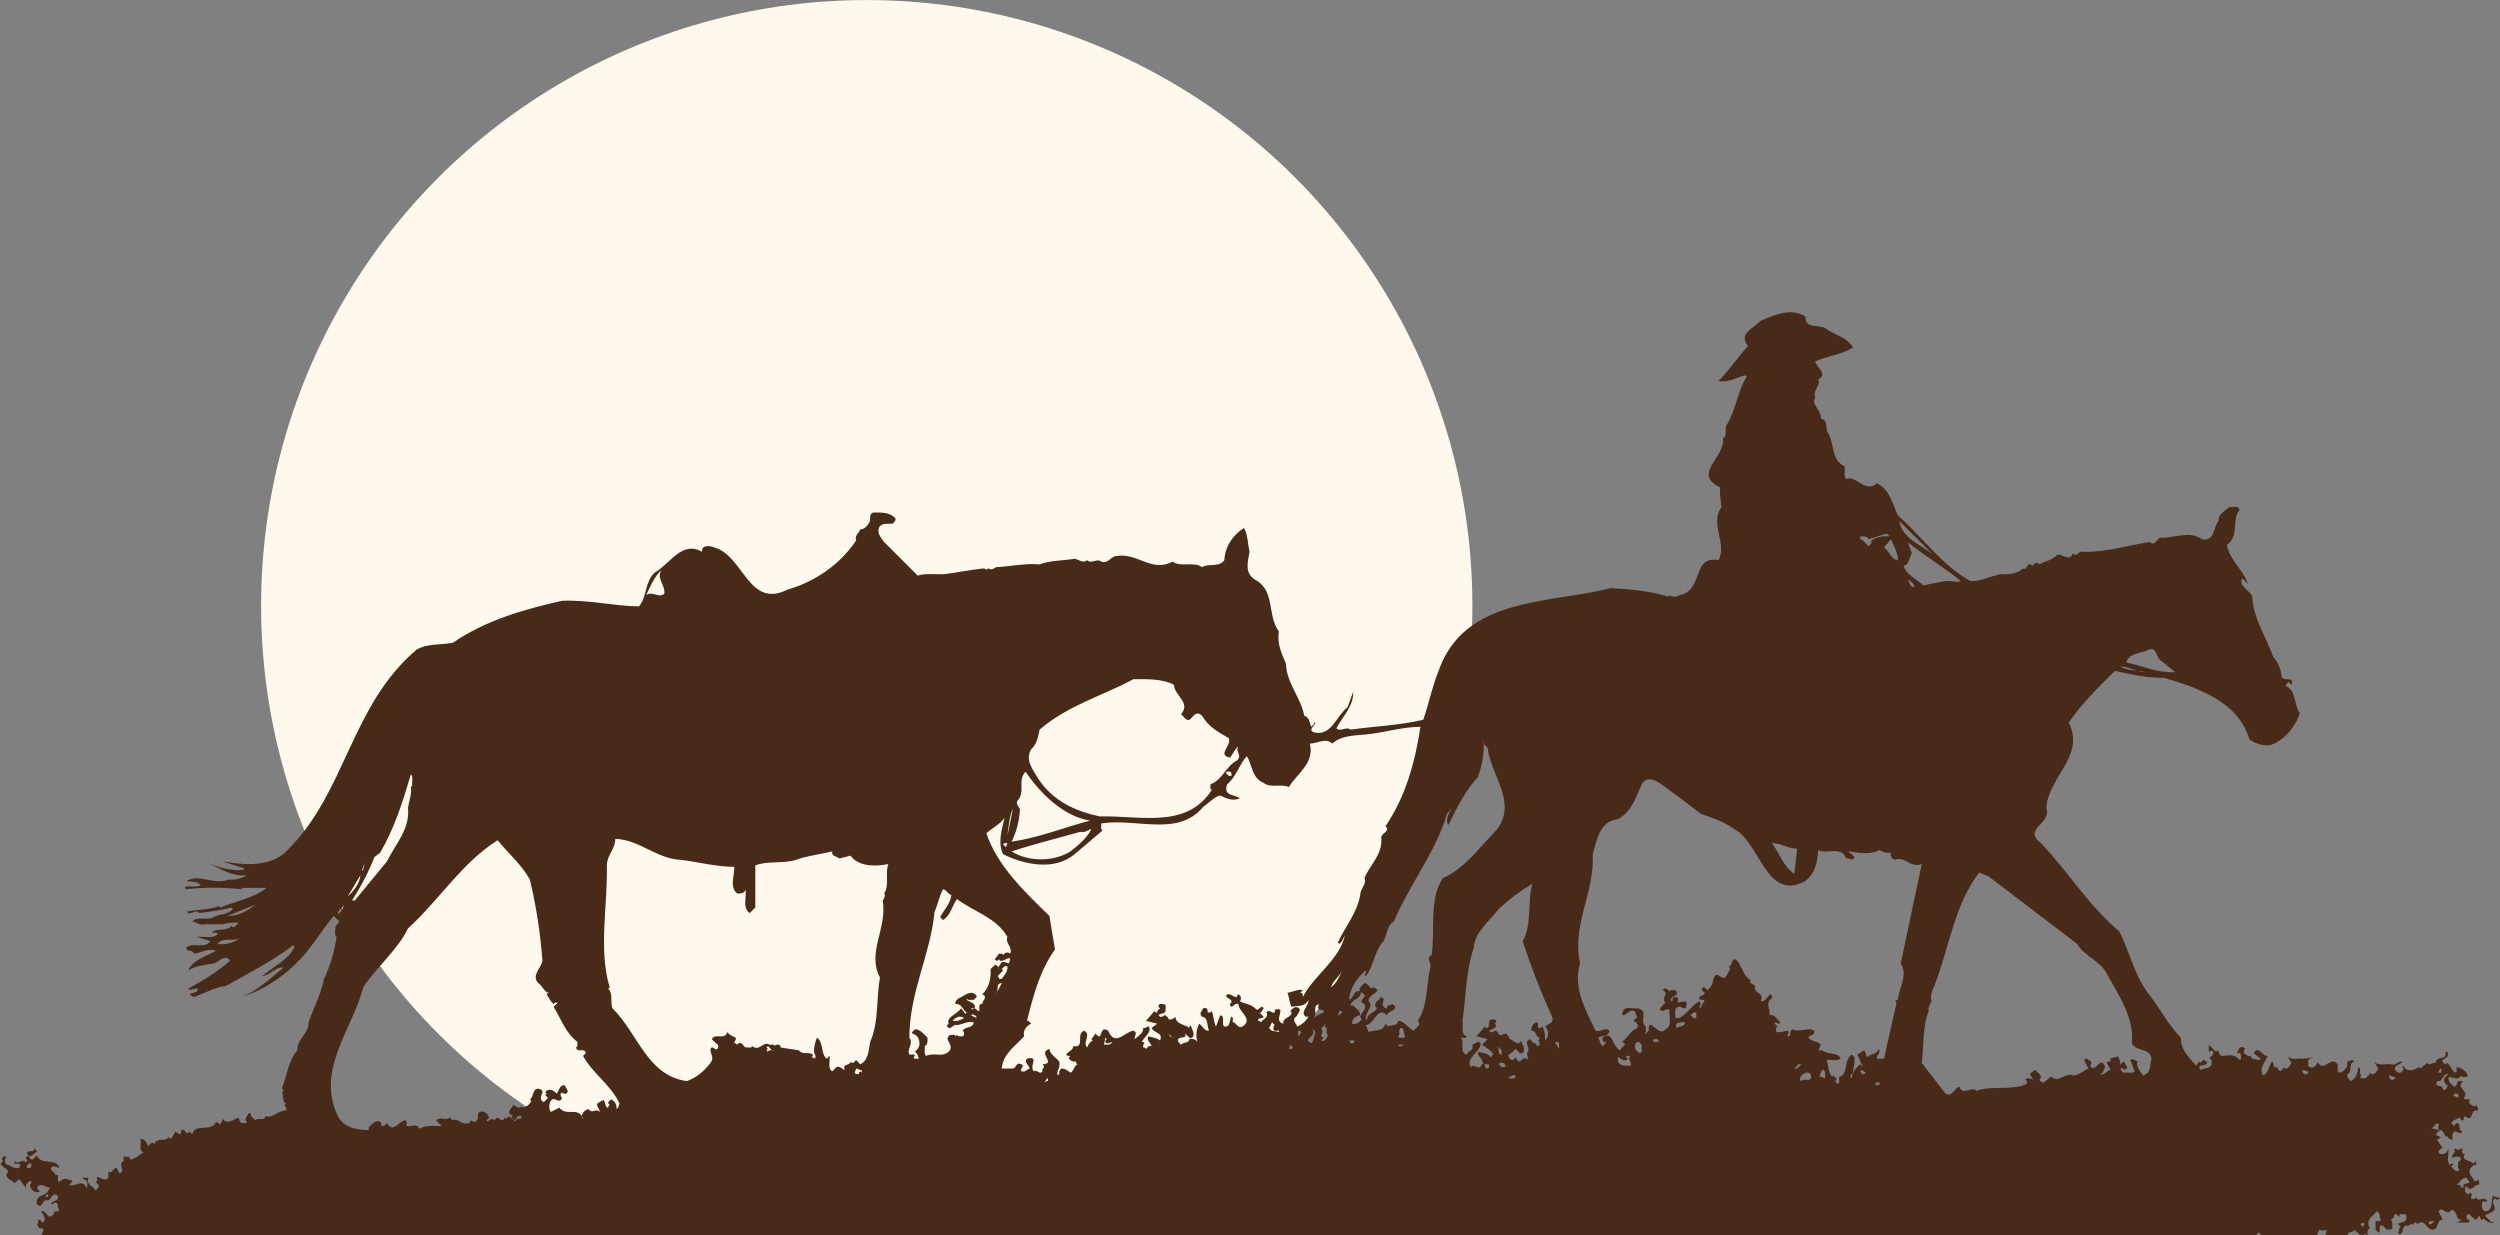
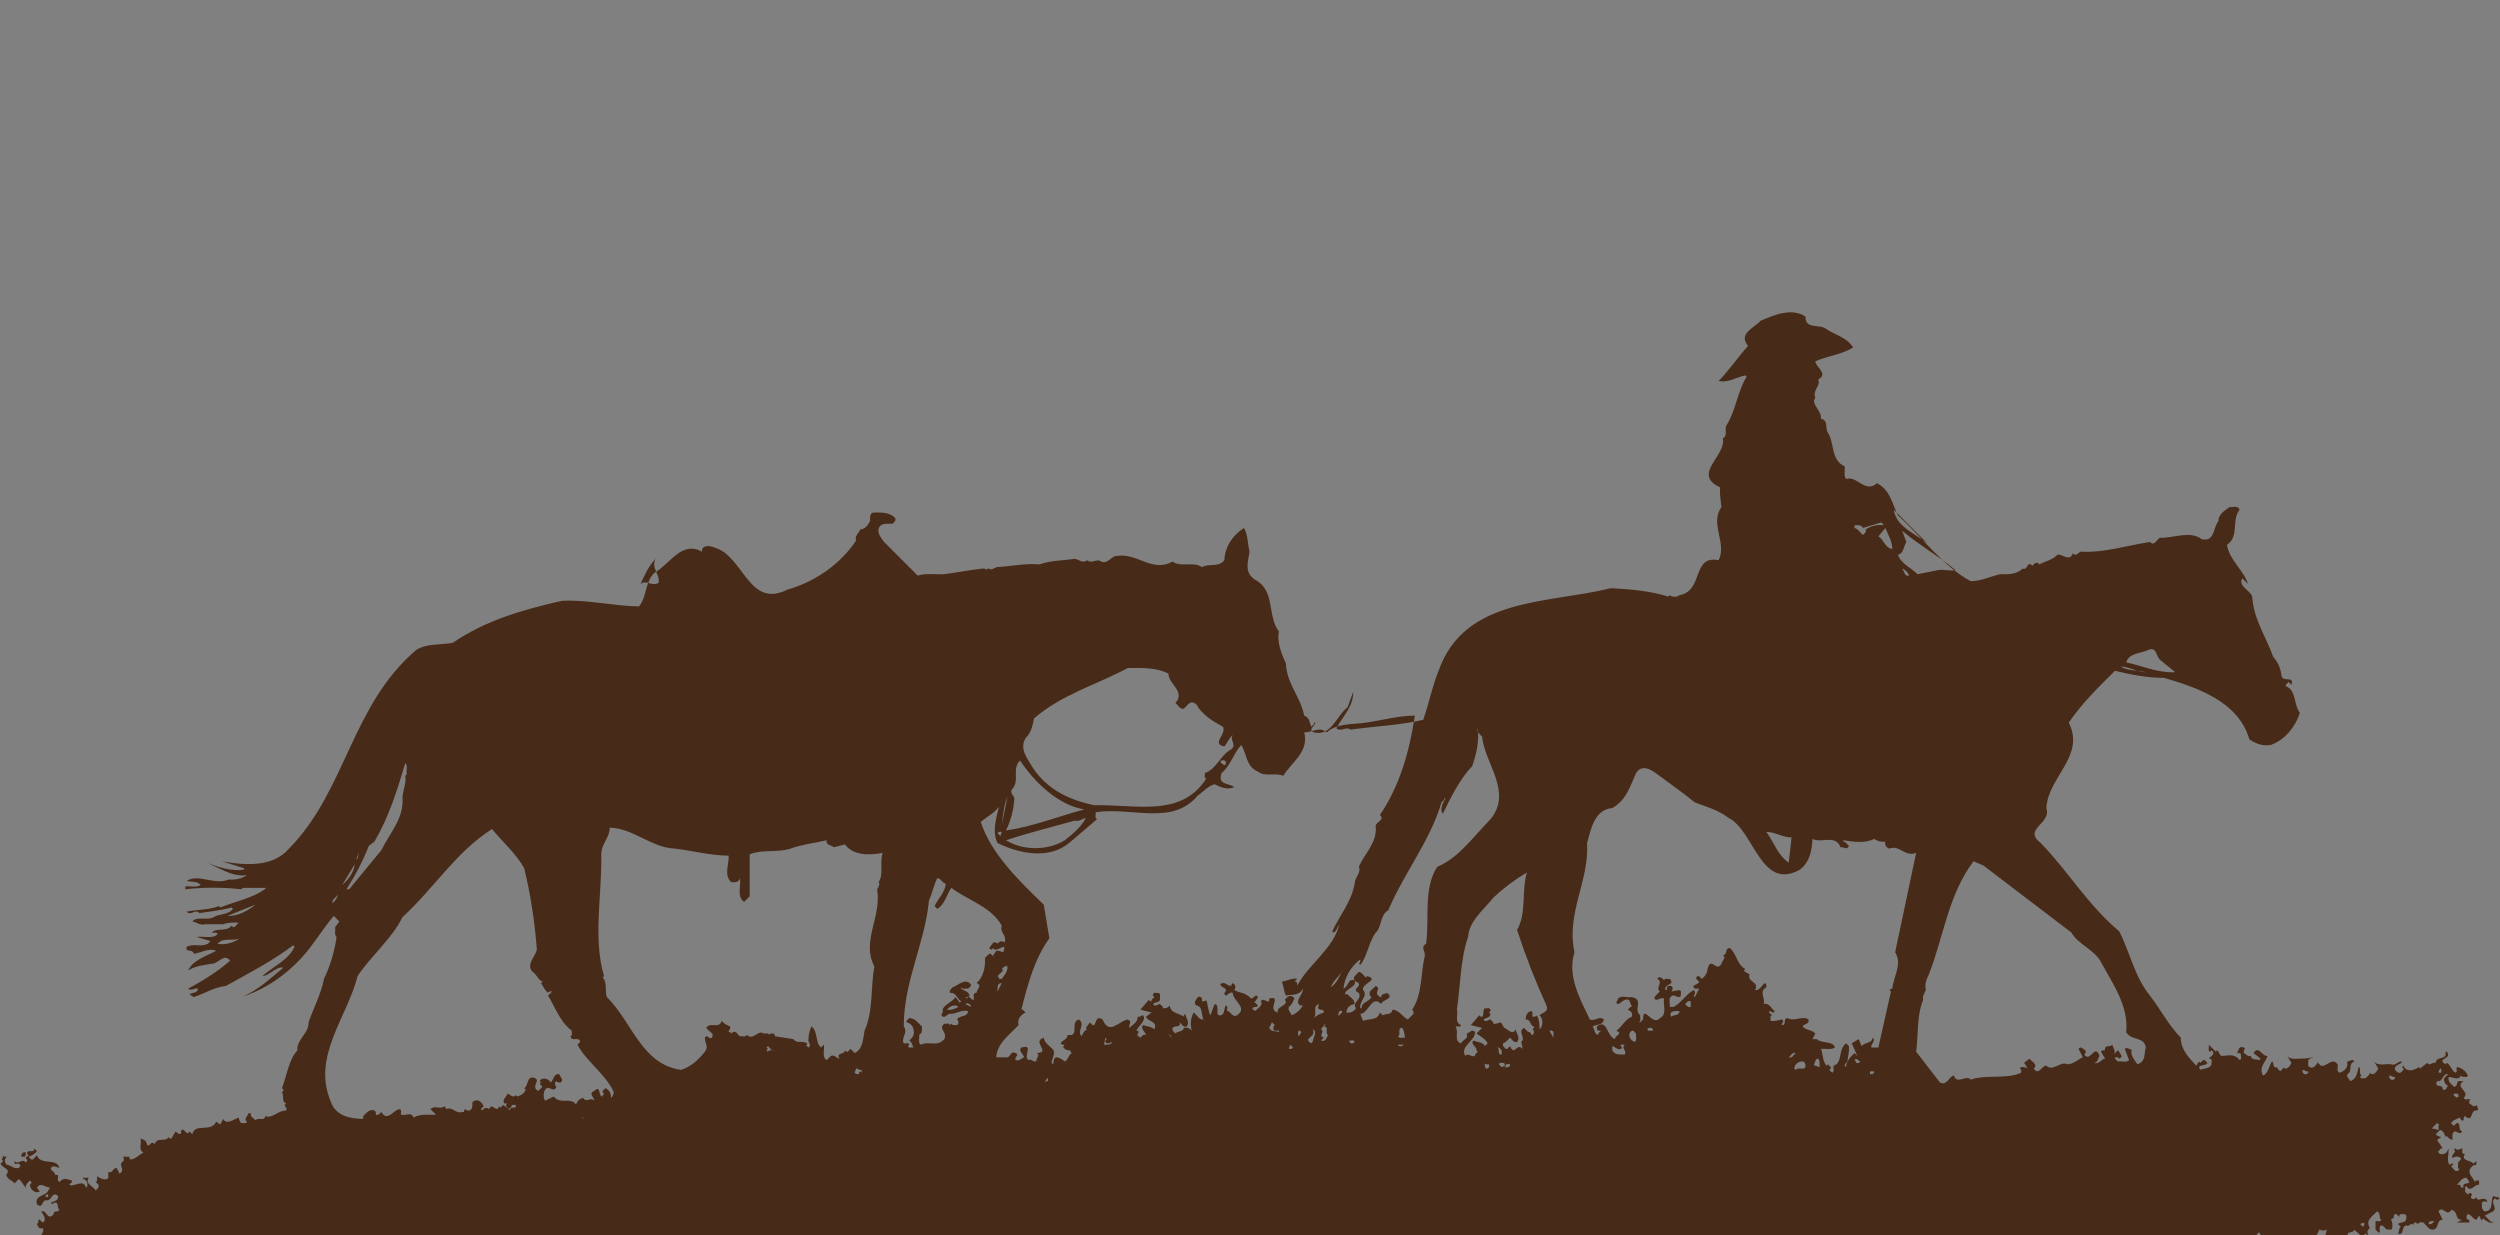
<svg xmlns="http://www.w3.org/2000/svg" fill="#000000" height="385.6" preserveAspectRatio="xMidYMid meet" version="1" viewBox="9.2 214.4 780.5 385.6" width="780.5" zoomAndPan="magnify">
  <rect x="9.2" y="214.4" width="780.5" height="385.6" fill="#808080" stroke="none" />
  <g id="change1_1">
-     <circle cx="279.8" cy="403.5" fill="#fef9ec" r="189.08" />
-   </g>
+     </g>
  <g id="change2_1">
-     <path d="m11.116 581.22c0.567 1.617 1.529 1.355 2.622 2.622l1.312-1.312c1.005 0.613 1.704 2.448 2.623 3.061-1.137-0.918 0.175-1.924 0.874-2.624l0.437 0.438c0.177 0.394-0.218 0.612-0.437 0.874 0 1.354 1.486 2.799 3.061 2.187l-0.874-1.312c1.137-1.704 2.579-0.132 3.935 0 0.175 0.394-0.218 0.611-0.438 0.874-0.305 1.792-4.372 1.312-3.497 4.371 1.748 1.354 1.312-0.568 2.622-1.312 2.145 0.656 1.881-3.06 3.937-1.312 0.394 1.574-1.748 1.705-2.186 2.186l0.438 0.438 0.436-0.438c1.793-0.567 0.875 1.574 1.749 2.188-0.393 0.874-1.923 0-1.749 1.311-2.186 2.274-2.01-1.441-3.934-0.873 0.611 0.961 1.967 2.71 0.436 3.497-0.436-0.262-0.655-1.05-1.311-0.874 0 0.48 0.131 1.049-0.438 1.312 0.438 0.831 0.438 1.617 1.748 1.312 0.559 0.473 0.02 1.533-0.412 2.153h691.66c0.137-0.354 0.381-0.66 0.816-0.839 0.109 0.353 0.324 0.619 0.596 0.839h3.146c0.153-0.041 0.323-0.043 0.514 0h13.67l0.864-1.728c0.699 0.438 1.485 0.438 2.186 0 0.13 0.654-0.284 1.229-0.312 1.728h7.023c-0.517-1.156 1.847-0.579 2.042-1.714 0.47 0.813 1.493 1.113 1.641 1.714h1.284c0.144-0.2 0.323-0.357 0.573-0.403 0.153 0.128 0.296 0.305 0.463 0.403h0.389c-0.498-0.697-0.443-1.635 0.46-2.153-1.486-2.534 0.611-3.454 2.187-5.246 1.354 0.481 0.437 1.969 1.311 2.624-0.306 0.829-1.137 0.263-1.747 0.437v2.623c0.438 0.263 0.655 1.049 1.312 0.875 0.175-0.7-0.396-1.75 0.437-2.188 0.787 0 1.138 0.873 1.75 1.312 0.612-0.176 1.442 0.394 1.748-0.438 0-0.917 0.132-1.924-0.438-2.621 0.262-0.221 0.48-0.612 0.875-0.438 0-0.48-0.089-1.048 0.438-1.312 0.654-0.174 0.875 0.613 1.312 0.876v-0.438c0.35-0.831 1.138-0.264 1.75-0.438 0.567 0.265 0.436 0.832 0.436 1.312-0.087 1.528-1.792 1.05-2.621 1.748l0.873 0.874c-0.699 0.524-0.394 1.529-0.873 2.188 2.188 0.438 0.829-2.143 2.621-2.623 1.006 0.655 1.485-1.305 2.186-5e-3 7e-3 -0.351 0.071-0.686 0.438-0.87 0.396-0.175 0.612 0.219 0.875 0.438 2.317-1.792 2.448 1.312 4.373 1.749 2.577 0.306 1.312-3.235 3.497-3.06l-1.312-2.624c1.268-1.967 2.667 1.925 3.936-0.437 2.315 0.174 1.048 3.322 3.496 3.061l-1.748 0.873h3.935v-0.873c-0.395 0.174-0.612-0.221-0.873-0.438 0-0.48-0.088-1.048 0.437-1.312 1.093 0.089 1.53 1.619 2.623 1.751l0.875-1.312 0.874 1.748c-0.175-0.395 0.219-0.612 0.438-0.874l0.438 0.438c0.48 0.263 1.486 1.267 2.622 0.873v-0.438l-0.438 0.438-2.186-2.186 2.622-1.312c1.486-1.312-1.05-2.623 0.438-3.935 0.393-0.175 0.61 0.22 0.874 0.438 0.246-0.231 0.465-0.625 0.857-0.45-0.525-0.698-1.53-0.393-2.186-0.875-0.875 1.575 0.262 4.81-2.623 4.81-1.095-0.568-0.83-1.661-0.874-2.622 0.349-0.83 1.136-0.262 1.749-0.438-0.921-2.134-3.24 0.652-3.479-1.438-0.068 0.216-0.304 0.381-0.458 0.564-1.65 0.33-1.294-0.673-0.867-1.319l-7e-3 8e-3 -0.438-0.438c-0.395-0.176-0.612 0.218-0.874 0.438l-0.874-0.874c0.174-0.613-0.395-1.443 0.437-1.75 1.312 2.23 2.404-0.611 3.936-0.437v-1.312c-0.48 0-1.05-0.13-1.312 0.438-0.611-1.531-2.447-2.536-1.312-4.372 0.48-0.481 0.918-1.138 1.748-0.874v-1.312l-0.874 0.874c-0.611-1.138-4.24-0.788-2.622-3.061h-0.438c-0.831-0.352-0.263-1.138-0.437-1.748-0.656 0.218-1.619 0.873-2.188 0l-0.437 0.437 0.437 0.438c-0.262 0.698-1.269 1.181-0.873 2.186 0.655-0.568 1.968-0.699 2.622 0 0.175 0.656-0.611 0.875-0.874 1.312 0.176 0.7-0.394 1.749 0.438 2.187l-0.438 0.438c-1.093 0.479-1.486-0.874-2.187-1.312l0.875-0.874c-0.48 0-1.051-0.131-1.312 0.438-1.137-1.53-0.044-3.497-0.438-5.246-0.176 1.267-1.138 2.143-2.623 1.749-0.219-0.264-0.611-0.482-0.438-0.874 0.438-0.263 0.654-1.05 1.312-0.873l-1.749-2.624 1.312-0.875c-0.612-0.218-1.269-0.262-1.75-0.873l1.312-1.312c0.654-0.175 0.874 0.611 1.312 0.874-0.062 0.441 0.508 0.905 0.438 1.311l0.437-0.437c0.396 0.92 0.918 0.961 1.75 1.312v-1.748c0.785-2.229 2.011 0.7 3.06-0.875-1.355-0.48-0.438-1.966-1.312-2.623-0.657-0.176-0.874 0.612-1.312 0.875l-0.875-0.875c0.655-1.049 1.749-1.136 2.622-1.748 0.22 0.262 0.612 0.48 0.438 0.875h0.875c0-0.481-0.087-1.05 0.438-1.312 2.755 2.358 1.354-2.405 3.936-1.748 0.314-0.791-0.257-1.237-0.451-1.839 3e-3 0.03 0.011 0.06 0.013 0.091-0.697 1.136-1.485-0.264-2.185-0.438 0-0.479-0.087-1.048 0.438-1.312-0.7-0.175-1.748 0.395-2.187-0.438 2.229-2.143-3.06-3.278 0-5.246h-1.749c-0.438 0.612-0.218 1.794-1.312 1.749l-1.312-1.312c-1.704-3.892 2.579 0.438 3.497-2.188l0.438 0.438c0.611-0.176 1.443 0.393 1.748-0.438-0.612-1.485-2.272-2.577-3.498-2.622-0.175 0.612 0.395 1.399-0.438 1.748-1.093-0.567-1.53-2.534-2.623-3.061l-0.438 0.438c-3.062-1.968 2.23-1.441 0.438-3.935h-0.438c0.699 2.886-2.842 1.137-3.062 3.498-1.049-0.394-1.792 1.181-2.623 0l-2.186 1.749-0.438-0.438c-1.575 1.137-3.892 1.704-4.81-0.438l-0.438 0.438 0.438 0.438c0.174 0.655-0.612 0.875-0.874 1.312-0.831 0.263-1.27-0.394-1.748-0.875-0.395-1.747 1.923-1.529 2.185-2.622-1.354-0.176-1.967 1.485-3.497 0.873-1.181-0.262-4.021 0.701-5.247-0.873l1.312 2.187c-0.306 0.875-1.574 2.623-2.623 1.312 0 0.743-0.873 1.138-1.312 1.748-0.611-0.174-1.398 0.395-1.748-0.437l0.437-0.438c-0.918-0.611 0.045-2.403-0.873-2.621-0.437 1.617-0.612 3.759-2.623 4.37-0.262-0.698-1.269-1.223-0.874-2.186 1.793-0.873 0-3.235 2.188-3.935-0.264-0.219-0.481-0.611-0.873-0.438-0.526 0.394-1.794 0.088-1.312 1.312-0.087 1.27-1.354 2.493-2.623 2.623-0.832-0.611-0.262-1.748-0.438-2.623-1.793-2.358-3.234 0.875-5.246 0.438-0.262-0.438-1.05-0.655-0.874-1.311-0.176 0.479-1.138 2.489-2.624 1.748-0.831-0.438-0.263-1.486-0.438-2.188 0.481-0.611 1.138-0.655 1.749-0.873l-3.06 0.438c-1.181-0.265-4.023 0.697-5.246-0.875l1.312 2.186c-0.307 0.874-1.574 2.624-2.622 1.312 0.174 0.654-0.612 0.872-0.874 1.312-0.263-0.438-1.05-0.657-0.874-1.312-1.705 0.654-0.917-1.662-1.749-1.748-0.875 1.484-1.094 3.539-2.623 4.37-0.219-0.263-0.612-0.479-0.438-0.874-0.701-1.748 1.137-3.496 1.748-5.245-1.704 0.307-2.798-3.498-4.372-0.874l2.188 1.749-0.438 0.436c-0.918-0.35-2.492 0.044-2.623-1.311-0.961 0.394-1.485-0.612-2.186-0.874 0-0.481-0.088-1.051 0.437-1.312l-0.437-0.438c-1.618-0.655-1.53 0.962-2.187 1.749 0.48 0 1.048-0.132 1.312 0.438-0.174 0.611 0.394 1.398-0.438 1.748-1.705-2.186-3.585-1.311-5.683-1.311-0.744-0.438-0.7-1.269-1.312-1.749l-0.438 0.438-2.188-2.187c0.175 0.699-0.394 2.142 0.438 2.187l0.438-0.438 0.438 0.438c0.479 1.092-0.875 1.486-1.312 2.188h0.438c0.83 0.306 0.262 1.137 0.438 1.748-0.743 1.529-2.359 1.137-3.498 1.747-1.398-1.88 1.661-1.005 2.188-2.186l-0.875-0.875c-0.655-0.174-0.874 0.613-1.312 0.875l-0.438-0.437-0.875 1.311c-2.447-2.753-4.765-4.939-4.81-8.742-3.934-4.109-6.295-8.787-9.616-13.116-4.896-6.031-6.207-13.508-9.618-20.109-10.011-8.438-15.563-18.317-24.482-27.542-5.771-4.503 3.454-5.946 1.749-10.931 0.479-9.663 12.284-16.22 6.994-26.668 4.154-6.075 8.919-10.711 14.426-16.177 4.941 1.181 10.406 2.274 15.303 2.188 10.271 3.06 23.171 7.256 26.668 19.233 1.924 1.27 3.979 2.144 6.558 1.749 4.329-1.311 8-5.944 9.182-10.055-1.968-2.58-1.05-7.127-4.371-8.308-0.176-0.654 0.61-0.872 0.874-1.311l0.873 0.874c1.006-2.886-2.448-0.788-3.061-2.623-0.218-2.316-1.093-4.373-2.623-6.12-2.229-6.251-6.163-11.805-6.557-18.799-0.656-2.012-4.547-3.323-3.062-5.684l1.748 1.748c-1.397-4.416-5.9-7.562-6.557-12.24 3.935-2.579 1.312-7.825 3.935-10.93-0.523-1.442-2.011-0.699-3.061-0.875-1.355 0.963-3.717 2.361-3.497 4.373-1.748 1.922-1.137 6.646-5.247 5.684-3.802-2.799-8.743-0.264-13.114-0.438-0.918 0.611-1.793 2.709-3.061 1.312-6.995 1.05-13.991 3.321-20.984 3.062-1.269-0.481-1.925 1.924-3.06 0.438-1.05 2.798-3.235 0.264-4.812 0.438-1.572 1.75-3.802 2.012-5.682 3.062l-0.438-0.438c-0.829-0.263-1.27 0.395-1.748 0.874-1.748-1.793-1.27 1.529-3.062 0.874-1.792 1.924-4.896 1.795-6.995 1.75-3.06 0.699-5.855 2.143-9.18 2.186-8.524-4.547-15.127-13.728-22.732-20.547-1.748-3.543-2.358-7.914-6.559-10.056-3.672 3.322-6.295-2.534-9.619-1.312-0.829-1.049-0.262-2.623-0.437-3.934-4.415-2.013-3.104-7.171-5.247-10.494-0.917-1.354 0.22-3.978-2.186-4.369 0.349-2.58-3.322-4.592-1.749-6.559-0.961-2.404 1.88-3.847 0.873-5.684 3.323-1.792-0.654-3.76-0.873-5.684 3.847-1.75 8.569-2.143 11.804-4.371-2.188-3.279-5.509-3.761-8.306-5.685-1.968-1.749-6.731 0.263-6.558-3.937-4.372-2.84-9.882-0.437-13.991 1.312-2.055 2.273-7.169 4.021-3.935 7.869-3.234 3.542-5.771 7.432-9.181 10.93 2.798 0.7 5.507-1.137 8.306-1.748l0.438 0.438c-2.887 4.589-3.324 10.229-6.122 14.862-1.092 1.181 0.438 3.455-1.311 4.373 1.048 5.639-9.793 11.147-0.875 15.301-0.175 2.143 0.219 4.109 0.438 6.119-3.76 5.334 1.793 11.148-0.874 16.613-8.48-1.66-4.59 9.573-12.241 10.93-0.742 0.656-2.272 0.656-3.06 0l-0.438 0.438c-5.64-1.749-11.761-2.316-17.925-2.623-19.455 4.854-45.685 2.711-53.772 25.793-2.012 4.896-3.018 10.274-4.81 15.301-7.3 1.705-15.125 2.014-22.731 3.062-1.312-1.136-3.018 0.875-4.373-0.438 1.968-3.717 5.379-6.819 5.246-11.366l-1.748 4.81c-3.498 2.622-4.984 9.137-10.492 7.869-2.012-0.831 0.262-2.011 0.438-3.061h-0.438c0.175 0.655-0.611 0.875-0.873 1.312-0.526-1.355-0.482-2.886-2.188-3.498-1.049-5.728-5.508-10.055-5.684-16.175-1.312-3.104-2.929-6.604-2.186-10.057-3.761-4.853-1.05-12.809-7.433-16.176-3.455-2.142-2.273-5.64-1.749-8.744-0.612-2.447-0.481-5.246-1.75-7.432-3.583 2.273-5.944 5.945-6.119 10.055-1.705 2.36-4.896 0.874-6.993 2.188-2.493-1.926-6.646 0.175-9.181-1.749-6.427 3.542-10.974-2.843-17.486-1.748-1.794 0.086-2.623 2.579-4.81 1.748-1.312-1.136-3.017 0.874-4.372-0.438-1.312 1.137-2.623-0.263-3.934-0.437-3.673 0.61-7.521 0.479-10.931 1.747-4.24-0.394-9.006 0.613-13.553 0.873-0.611 0.438-1.704 0.964-2.186 0.438-0.394-0.174-0.611 0.22-0.874 0.438-0.263-0.568-0.831-0.438-1.312-0.438-4.152 0.481-8.088 1.269-11.804 1.75-2.23 0.175-5.771-0.394-8.307 0.437l-10.492-10.491c-0.83-1.224-1.967-2.315-1.749-3.935 0.438-2.143 2.667-1.703 4.372-1.75 0.48-0.479 1.137-0.916 0.875-1.748-1.793-1.924-4.372-1.791-6.995-1.748-1.093 0.525-0.83 1.617-0.875 2.623-0.523 1.094-1.618 2.668-3.061 2.623-0.394 1.181-1.835 1.924-1.312 3.498-4.983 7.521-13.115 12.983-21.422 15.301-12.109 6.119-13.64-10.491-22.732-13.115-1.181-0.567-4.196-1.049-3.935 1.312-6.295-3.674-10.098 3.935-14.864 6.557-3.017 2.888-2.272 7.391-4.81 10.492-8.175-0.131-15.607-2.1-24.044-1.748-12.022 2.711-23.827 6.076-34.102 13.115-3.759 0.7-8.131 0.176-11.365 2.187-20.374 17.312-21.946 44.023-39.784 62.079-5.071 5.945-13.99 5.204-20.984 3.936l6.995 2.187v0.438c-3.935 0.611-8.132-0.831-11.804-2.187 4.152 1.529 7.693 4.459 12.678 3.935-1.618 1.094-4.021 1.53-5.683 1.312-4.546 1.923-9.271-1.926-13.115 0.437 1.486 0.438 3.278-0.043 4.372 1.312-1.312 0.829-3.235 0.262-4.81 0.438v0.874c5.596-0.656 11.936-0.656 17.486 0l0.438-0.438h7.432c-4.241 3.322-9.618 4.108-14.428 6.122l-0.438-0.438c-3.061 1.269-8.044 1.137-10.055 1.748 1.312 1.486 2.623-1.048 3.935 0.438 2.885-0.438 6.82-0.83 10.056-1.747l0.438 0.437c-1.575 2.012-4.197 1.4-6.122 2.624-1.923 1.091-5.289-0.438-6.557 1.31 1.354 0.177 2.36 1.312 3.935 0.874h5.684c1.529-0.61 3.892-0.653 5.247-0.437-1.094-0.175-1.53 2.359-2.623 0.873-1.487 2.056-4.854 0.48-6.121 2.188 0.611 0.175 1.442-0.395 1.749 0.438-1.269 1.574-4.372 0.612-6.559 0.875l4.373 1.312-0.875 0.874c-2.402 1.05-4.152-0.219-6.557 0.874-0.612 2.012 1.879 0.524 2.185 2.188 2.361-0.263 4.635-1.924 6.996-0.874-3.104 1.573-7.432 3.017-8.744 6.119 2.317-1.53 5.159-1.704 7.869-2.187 1.75-0.264 3.499-3.235 5.247-0.874-3.804 3.321-8.568 6.295-13.116 8.742 0.831 0.875 2.404-0.437 3.061 0-0.087 1.53-1.792 1.05-2.623 1.75l1.311 0.873c3.411-1.138 6.385-3.06 10.057-3.497 7.126-3.979 14.339-7.65 20.984-12.68l0.438 0.438c-2.011 4.373-6.732 6.121-10.054 9.183 2.447-0.176 4.327-3.192 6.558-2.624-4.197 3.453-8.262 7.302-13.116 9.181 6.121-1.968 11.629-5.29 16.613-10.056 5.071-4.722 8.001-10.273 12.241-15.302l1.75 1.748-1.312 1.749c0.174 1.049-0.394 2.273 0.438 3.062-0.655 4.635-1.967 9.006-3.935 13.114-0.918 4.811-3.235 9.007-4.81 13.554 0.175 3.454-3.715 5.246-3.498 8.743-2.886 3.366-3.234 7.869-4.81 11.805l0.438 0.438c0.174 0.395-0.218 0.613-0.438 0.874 0.787 1.05-0.262 2.8 1.312 3.497-1.312 0.7 0.655 1.182 0 2.188-2.711-0.044-4.109 2.579-6.56 1.748-0.088 1.748-2.272 0.218-3.061 1.312-0.437-0.701-1.792-1.094-1.311-2.188h-0.868c-0.176 0.875-1.574 1.749-0.438 2.623-0.306 0.831-1.136 0.262-1.75 0.438-0.611-0.48-0.655-1.136-0.873-1.748-1.398 0.525-3.804 2.405-4.809 0.438l-0.875 1.748-1.312-0.874c-1.574 3.498-6.731 0.219-7.432 3.935l-0.874-0.875c-1.093 1.618-1.355-1.224-2.624-0.437v0.874c-0.438 0.874-1.268-0.176-1.749-0.438l-1.312 2.188c-0.394 0.174-0.611-0.219-0.875-0.438-1.049 1.706-3.453-0.218-4.37 2.188-1.138-1.27-1.05 0.438-2.187 0.438-0.438-1.443-0.744-1.749-2.186-2.186 0.394 1.967-0.743 3.321 0.875 4.372-1.312 0.698-2.404 1.924-3.937 2.186-0.218-0.262-0.61-0.479-0.437-0.873-0.611-0.175-1.399 0.394-1.75-0.438v1.749c-2.187 1.093 0.875 2.842-1.312 3.935l-0.875-1.749c-1.398 0.044-1.048 1.618-2.623 1.312-0.176 0.698 0.395 1.747-0.438 2.186-1.269 0.262-2.142-0.395-3.061-0.874-0.175 0.612 0.394 1.399-0.437 1.748l0.874 0.874c0.263 0.83-0.395 1.269-0.874 1.749-0.7-1.312-3.454-1.968-2.188-3.937h-1.731v0.438c0.655-0.175 0.875 0.613 1.312 0.874-0.174 0.612 0.394 1.398-0.437 1.749-0.832-2.886-3.761 0.044-5.247-0.875 0.263-0.438 1.049-0.655 0.875-1.312-1.923-0.479-2.274-1.092-3.936 0.438-0.83-0.438-0.262-1.486-0.437-2.188h-0.875c0.175-1.092-2.36-1.528-0.873-2.621 0.829-0.178 1.485 0.218 2.185 0.437-0.743-3.278-5.857-0.655-6.994-3.936l-1.312 1.312c-0.656 0.176-0.875-0.611-1.312-0.873 1.007-0.263 2.143-1.137 2.624-1.749l-0.875-0.873c0.176 1.616-1.705 0.263-2.186 1.312-0.174 0.394 0.219 0.61 0.437 0.873-0.262 0.22-0.48 0.612-0.875 0.438-0.087 0.612 1.05 1.269 0 1.748-1.136-1.486-2.359 1.049-3.498-0.438v0.874c0.611 0.174 1.443-0.395 1.749 0.437 0.176 0.394-0.218 0.612-0.436 0.874-1.269 0.262-2.144-0.393-3.061-0.874-1.574 0-1.618-2.404-0.438-2.623-0.482 0-1.049 0.089-1.311-0.437 0.13 0.612-1.05 1.268 0 1.749l-0.875 0.874c0.703 1.48 3.413 1.568 1.752 3.492zm13.114 6.983l-1.181-0.396c0.527 0.111 0.573-0.805 1.181-0.479v0.875zm755.01-6.122l0.874 1.312c-0.088 0.832-2.404 0.046-1.749 1.75h-0.875c0.175-0.395-0.218-0.612-0.437-0.875h-0.874c1.049-0.699 1.354-2.142 3.061-2.187zm-3.935-26.23h1.312c-0.174 0.394 0.221 0.611 0.438 0.873-0.395-0.174-0.611 0.22-0.874 0.438-0.397-0.786-1.183-0.262-0.876-1.311zm-3.936-7.869v1.312h-0.874c0.043-0.569 0.394-1.355 0.874-1.312zm-1.311 3.935c1.968 0.395 1.574-2.535 3.498-2.186-1.05 1.093-1.924 1.269-0.875 3.06 0.262 0.219 0.48 0.613 0.875 0.438-0.525 0.481-0.613 1.837-1.749 1.312 0.218-1.969-2.885-0.263-1.749-2.624zm0 13.115c0.263 0.218 0.48 0.612 0.875 0.438-0.83 0.308-0.262 1.138-0.438 1.749-0.698-0.219-1.354-0.611-2.186-0.438l1.749-1.749zm-0.873 30.602c-0.219 0.263-0.875 1.269-1.75 0.875-0.087-1.049 1.05-0.875 1.75-0.875zm-13.991-45.466c0.657-0.044 1.006 0.7 1.75 0.438 0.174 0.392-0.22 0.611-0.438 0.874-0.83 0.306-1.618-0.48-1.312-1.312zm-7.87 45.904c0 0.48 0.13 1.049-0.437 1.311l-0.875-0.874 1.312-0.437zm-19.236-47.653c0.655-0.043 1.005 0.7 1.749 0.438 0.176 0.393-0.219 0.611-0.438 0.874-0.83 0.306-1.617-0.481-1.311-1.312zm-48.091-131.15c2.449-1.049 2.362 2.012 3.498 3.062l4.811 3.934c-5.641 0.263-10.23-2.01-15.303-3.061 0.876-3.017 4.593-2.756 6.994-3.935zm-3.467 6.573c0.89 0.111 1.773 0.23 2.596 0.422-0.921-1e-3 -1.769-0.18-2.596-0.422-1.953-0.244-3.923-0.455-5.273-1.327 1.923 0.029 3.546 0.818 5.273 1.327zm-599.4 85.234c1.661-2.23 4.852-0.656 6.995-1.748-1.705 1.181-4.241 2.185-6.995 1.748zm3.06-8.743c2.886-1.137 5.858-2.361 8.744-3.497-2.229 1.792-5.289 3.671-8.744 3.497zm111.04 63.388c-0.103-0.299-0.219-0.553-0.346-0.773-0.033-0.033-0.062-0.064-0.091-0.099 3e-3 -0.014 7e-3 -0.023 0.011-0.036 0.028 0.044 0.054 0.09 0.08 0.135 0.219 0.221 0.499 0.431 0.346 0.773zm59.052-21.419c-0.532-0.053-1.063-0.096-1.345 0.438l-0.437-0.438 0.437-0.437-0.437-0.438 0.437-0.437c0.484 0.302 0.821 1.042 1.345 1.312 0.296 0.03 0.592 0.064 0.841 0-0.337 0.148-0.607 0.121-0.841 0zm27.947 6.995l-0.438-0.438c-0.218 0.263-0.611 0.479-0.437 0.874-0.48 0-1.049 0.087-1.312-0.438l0.437-1.312c0.657-0.042 1.005 0.699 1.749 0.438v0.876zm41.968-24.484l0.374-0.745c0.226-1.134-0.371-2.681 1.376-2.751l-1.376 2.751c-0.056 0.286-0.162 0.546-0.374 0.745zm1.75-7.868c0.48-0.481 0.918-1.139 1.748-0.873 0.219 1.617-0.918 2.71-1.748 3.933h-0.874c0.175-0.393-0.219-0.609-0.438-0.873l1.749-1.75-0.437-0.437zm14.427 34.975c-0.395-0.175-0.611 0.22-0.873 0.438 0.043-0.568 0.393-1.354 0.873-1.312v0.874zm17.487-11.367l0.438-2.188 0.438 0.438c-0.219 0.263-0.611 0.48-0.438 0.873 0.568 0.875 1.529 0.218 2.187 0-0.526 1.096-1.619 0.833-2.625 0.877zm20.986-2.187l-0.875-1.311 0.875 0.873v0.438zm30.601-3.06l0.873-1.749 0.875 0.875c-0.524 0.263-0.437 0.83-0.437 1.312 0.35 0.829 1.136 0.262 1.748 0.438l2e-3 0.437c-1.048-0.438-2.404 0.043-3.061-1.313zm6.121 6.559l0.438-1.312 0.875 0.873c-0.264 0.527-0.832 0.439-1.313 0.439zm3.061-3.935c-0.263-0.784-0.263-1.006 0-1.748 0.393-0.176 0.611 0.219 0.874 0.438l-0.874 1.31zm4.372 1.748l-0.438 0.438c-2.931-1.663 1.879-1.881 0.438-4.372 1.66 0.525 0.175 2.666 0 3.934zm2.185-11.804c-0.524 0.264-0.438 0.831-0.438 1.312 0.394 0.873 1.924 0 1.749 1.312-1.27 0.393-2.229 0.918-3.062 1.748 1.095-1.704-0.698-3.977 1.751-4.372zm0.436 11.368l0.876-0.876c-1.925-0.654 0.479-1.748-0.876-2.621l1.312-1.749c0.174 0.394-0.218 0.611-0.437 0.874 1.747-0.044 0.218 2.011 1.311 2.623-0.48 0.83-0.655 2.36-2.186 1.749zm5.685-7.87h-0.438c0.395-0.568 0.132-1.792 1.312-1.312 0.175 0.656-0.611 0.875-0.874 1.312zm0.71-13.425c-0.896 1.659-1.482 3.411-3.334 4.683 0.58-1.775 2.235-3.129 3.334-4.683 0.184-0.339 0.379-0.675 0.601-1.001-0.167 0.345-0.373 0.677-0.601 1.001zm2.788 22.17l-0.438-0.875c0.613 0.175 1.444-0.395 1.751 0.437-0.266 0.525-0.834 0.438-1.313 0.438zm14.865 0.436h1.748c-0.306 0.655-1.793 0.655-1.748 0zm0-2.623c1.091-0.61-0.438-2.667 1.31-2.623 0.613 0.919 0.656 2.013 0.875 3.06-0.701-0.175-1.749 0.394-2.185-0.437zm26.663 8.318c1e-3 -4e-3 5e-3 -6e-3 7e-3 -9e-3 0.09 0.041 0.156 0.096 0.214 0.157-0.078-0.048-0.152-0.097-0.221-0.148zm1.318 1.74c-1.173 0.155-0.601-1.051-1.093-1.589 0 1e-3 1e-3 1e-3 1e-3 1e-3 0.421 0.256 0.974 0.429 1.53 0.275 0 0.481 0.131 1.051-0.438 1.313zm3.057-6.561c0.655-0.174 0.874 0.613 1.312 0.875v1.312c-1.532 0.087-0.438-1.661-1.312-2.187zm1.311 6.122l-0.874-0.875c0.35-0.83 1.136-0.262 1.748-0.438-0.174 0.394 0.218 0.611 0.438 0.874-0.263 0.527-0.832 0.439-1.312 0.439zm1.749 3.496c0.875-0.262 1.486-1.269 2.623-0.874 0.044 1.573-2.229 0.656-2.623 0.874zm38.471-3.935c-1.485-0.043-3.104 0.306-3.936-1.312v-1.311c0.919 0.175 1.486 1.311 2.624 0.873 1.049-0.437-0.306-0.655 0-1.312h1.312c-1.31 1.052 0.656 1.751 0 3.062zm3.061-3.933c-1.486-0.438-2.492-2.447-0.873-3.498 0.655-0.174 0.873 0.613 1.311 0.875-0.176 0.873 0.393 2.009-0.438 2.623zm5.683-3.499c-0.61-0.174-1.397 0.396-1.748-0.437 0.351-0.655 1.442-0.655 1.748 0v0.437zm5.684-4.371c-0.875-2.012 1.528-1.749 2.623-1.749-0.089 1.53-1.793 1.049-2.623 1.749zm6.121-3.061c-0.83 0.263-1.27-0.394-1.748-0.874 0.479-0.481 0.918-1.137 1.748-0.874v1.748zm30.602 15.739c0.701-0.438 1.095-1.793 2.187-1.312-0.439 0.176-1.093 1.793-2.187 1.312zm2.185 3.935l-0.438-0.437c-0.043-1.925 3.455-3.41 3.499-0.874-0.087 1.747-2.274 0.218-3.061 1.311zm7.434-0.875c-0.657 0.044-0.963-0.7-1.75-0.437 0.045-0.788 1.093-3.674 1.75-1.312v1.749zm11.365-1.311c0.175-0.395-0.219-0.612-0.438-0.874 0.438-0.875 1.268 0.175 1.748 0.438-0.259 0.523-0.828 0.436-1.31 0.436zm5.246 3.496h-0.873v-0.874h1.312c0.173 0.395-0.219 0.613-0.439 0.874zm31.473-66.452l3.06 1.312 27.543 20.984c1.748 3.453 7.214 5.333 9.182 9.18 3.673 6.821 8.7 13.729 7.87 21.86 1.529 2.842 5.639 1.266 6.119 4.809-0.651 2.188 0.136 4.244-2.619 5.248-0.873-1.312-2.359-3.017-1.747-4.372-0.612-0.438-1.704-1.005-2.188-0.438l1.312 3.498c-0.48 0.83-2.359 0.263-3.496 0.438-0.264-0.438-1.052-0.656-0.876-1.312 0.481 0 1.05-0.131 1.312 0.437 1.441-0.699 0.263-1.354 0-2.186l-0.437-0.438-1.312 1.312c0.874-0.874-0.175-2.144-0.438-3.061-0.613 0.875-2.711-0.044-2.188 1.748-0.48 0-1.049-0.132-1.312 0.438l1.312 2.186c-0.961-0.13-1.924 1.924-3.498 1.312 1.27-0.044 1.138-1.486 1.748-2.187-1.572-4.064-2.841 2.272-4.809-0.438 0.568-0.263 0.438-0.83 0.438-1.312-0.7-0.175-1.485-1.574-2.186-0.438 0.438 0.875 0.873 1.749 1.312 2.624-1.573 0.698-2.929 2.141-4.81 2.186-2.188-1.136-4.591 2.448-6.559 0.438-1.398-0.131-2.448 3.277-3.935 0.874 1.442-1.27-0.7-2.144-1.312-3.062l-1.749 1.312c0.612 0.479 0.568 1.312 1.312 1.749-0.699-0.219-1.354-0.612-2.186-0.438l-0.438 0.438c0.568 0.262 0.438 0.83 0.438 1.312-4.636 2.187-10.932 0.394-15.739 2.187-1.181-1.749-4.415 1.748-5.245-1.312-1.618 0.263-2.144 3.322-4.373 2.187l-7.432-9.618c0.699-5.422 0.174-11.323 2.187-16.177-0.264-1.269 0.395-2.144 0.874-3.061-0.524-1.442 0.131-3.409 0.874-4.809 4.635-11.803 6.079-24.96 13.991-35.41zm-5.68-90.931c-1.397 0.481-3.365-0.263-5.245 0l-6.56 1.312c-2.01-2.011-5.201-3.234-6.119-6.12 1.748-0.219 1.748-2.623 2.623-3.936l-1.312-3.498c5.379 4.546 11.544 7.956 16.613 12.242zm-14.426 1.748c-1.573 0.396-1.485-1.486-2.187-2.185 0.919 0.262 1.925 1.269 2.187 2.185zm5.684-10.054c-3.717-3.06-9.662-5.071-10.492-10.492l10.492 10.492zm-10.93 1.748c-2.272-0.22-2.71-3.062-4.372-3.937l2.187-2.623c0.7 1.795 2.141 4.111 2.185 6.56zm-11.803-7.433c1.006 0.045 2.098-0.217 2.623 0.875 1.924-0.612 3.76-1.137 5.682-1.748l0.874 0.873c-2.185-0.217-4.021 0.219-5.683 1.312 0.262 0.83-0.393 1.27-0.873 1.749-0.875-0.698-1.531-1.924-2.623-2.187v-0.874zm-19.673 97.492l-0.875 7.869c-3.453-2.359-4.633-6.383-6.994-9.618 2.84 0.044 5.028 1.749 7.869 1.749zm-63.832 1.746c1.223-4.284 2.229-10.448 7.869-10.93 4.416-2.448 5.64-6.995 7.433-10.929 1.661-2.668 4.284-1.312 6.12 0 4.109 3.06 8.524 6.163 12.241 9.181 3.628 1.354 7.345 2.403 10.491 4.809 8.045 3.979 10.056 22.996 22.298 16.177 3.103-2.449 3.715-5.946 3.933-9.619 2.624 1.529 7.215-1.529 8.743 2.624 1.094-0.22 1.969 1.093 2.624-0.438-0.612-0.438-0.962-1.312-1.748-1.312v-0.438c2.974 0.48 6.951 1.048 9.617-0.438 1.006 0.743 2.187 0.962 3.498 0.874-0.308 1.094 0.395 1.924 1.311 2.187 2.974-1.354 4.767 2.711 8.307 1.312-2.186 10.316-4.372 20.722-6.558 31.038 2.364 3.764-0.607 7.611-0.87 11.372-0.394-0.178-0.611 0.218-0.874 0.437l0.438 0.438-3.936 17.486h-2.188c-0.306-1.225 1.575-2.013 0.438-3.061-0.438 1.967-2.447 1.312-3.496 2.623l-0.875-2.188-2.187 1.312 1.749 3.935-0.874-0.875c-1.093 0.963-2.623 2.579-2.623 4.372-1.312-0.831 0.613-1.312 0.438-2.186 0.219-1.487 0.567-3.278 0.438-4.371l-0.874-0.875c-2.623 1.792-0.961 6.12-3.934 6.995-0.177 0.697 0.393 1.748-0.438 2.186l-0.874-0.876c0.218-0.262 0.611-0.479 0.438-0.873l-0.874-0.874-0.438 0.438c-1.312-1.486-1.049-3.542-1.748-5.247 1.486-0.174 3.19 0.394 4.371-0.437-0.612-2.188-4.021-1.094-5.683-2.624h-1.312l0.875-1.748c-1.095-1.269-2.843-0.875-3.936-2.187 0.132-0.917 2.316-0.611 1.75-2.187-1.574-1.312-4.459 0.743-6.56-0.438-1.529 0.306-0.044 2.271-1.75 2.186-0.087-0.61 1.051-1.268 0-1.748-1.137 0.219-2.229 0.611-3.496 0.438 0.176-0.612-0.395-1.442 0.438-1.748-0.263-0.437-1.051-0.656-0.875-1.312 0.613-0.132 1.268 1.049 1.749 0-0.874-0.438-1.749-2.844-3.498-2.188 0.787-1.529-1.617-3.891 0.874-5.247 0-0.479 0.132-1.048-0.437-1.312-1.051 0.7-1.618 2.403-3.062 2.187 1.356-2.797-2.447-2.315-1.749-4.809-0.481-0.613-1.312-0.569-1.748-1.312l0.438-0.438c-2.666-1.486-2.666-4.723-4.81-6.559-1.704-0.044-0.655 2.188-2.185 2.188 1.137 0.873-0.264 1.748-0.438 2.622-1.486 3.104-3.367-2.579-4.372 1.749-0.088 1.181-0.7 2.229-1.75 3.06-0.262-0.044-1.136-1.661-1.749-0.438-0.174 0.655 0.613 0.874 0.875 1.312-0.218 1.181-2.842 0.831-1.312 2.188h1.312l-1.312 2.622-0.438-0.438c0.567-0.263 0.438-0.831 0.438-1.312l-0.438-0.438c-2.493 1.53-3.586 3.716-6.12 5.246h-1.312c0.263-1.136-0.7-2.886 0.874-3.497 1.048-0.393 1.792 1.182 2.622 0-0.174-0.612 0.394-1.443-0.437-1.749l-2.624 0.438c0.567-0.263 0.438-0.83 0.438-1.312-0.263-0.568-0.83-0.437-1.312-0.437-0.523 0.263-0.437 0.829-0.437 1.312h-0.438c-0.656-2.012 3.278-1.486 1.312-3.498-0.613 0.176-1.399-0.394-1.749 0.438-0.481-0.481-0.918-1.138-1.75-0.874l-0.438 0.438c2.229 1.049-0.698 2.623 0.874 3.937-0.611 0.698-1.619 1.268-1.749 2.186 0.918 1.137 1.793-0.569 3.062 0-0.438 2.012 1.093 4.896-1.312 6.121-2.271 2.798-5.29-4.634-5.247 0.438-0.437 0.263-0.655 1.049-1.312 0.874 0.831-0.438 0.262-1.485 0.438-2.187-2.359-1.792 1.269-4.854-2.623-5.685-1.925 0.263-2.799-0.655-4.371 0.438 0.131 0.611-1.051 1.268 0 1.749 1.224-0.396 1.924-1.879 3.497-1.312l0.874 2.187c-0.656-0.175-0.874 0.613-1.312 0.875 0.918 0.262 1.661 1.093 1.312 2.186-2.144 0.83-2.711 2.711-4.809 4.371 2.229 1.137-0.481 1.27-0.438 2.623-2.579-0.654-2.446-6.557-5.683-3.936 0 0.481-0.088 1.051 0.438 1.312h0.873c-0.263 0.438-1.05 0.657-0.873 1.312-1.27-0.22-1.138-1.748-1.749-2.624 0.83-0.698 3.234-0.219 3.497-2.186-1.486-1.312-2.622 0.654-4.371 0-2.887-6.077-7.171-13.465-4.81-20.983-2.619-12.458 4.594-21.902 3.94-34.099zm-10.49 59.021v1.75l-1.312-2.188c0.481 0 1.049-0.13 1.312 0.438zm-2.184-8.302c0.786 2.008-1.182 2.139-2.188 3.057 1.093 0.918 1.138 2.843 0.438 3.935l-0.438 0.438c0.044-0.569 0.044-3.191-0.873-4.372-0.263 0.523-0.831 0.438-1.312 0.438-0.175-0.611 0.394-1.442-0.438-1.748-1.268 0.219-1.618 1.529-1.75 2.623 1.75-0.176 1.312 1.923 2.624 2.187 0.176 0.394-0.22 0.611-0.438 0.875 0.567 0.262 0.438 0.831 0.438 1.312-1.05 1.355-0.611-0.698-1.748-0.437l-1.312-1.312c-2.229 1.182 0.701 2.886-0.873 4.373l0.437 2.186c-2.012-2.143-2.403 2.492-3.935-0.873-0.437 0.262-0.654 1.049-1.311 0.873-0.481-0.479-1.138-0.917-0.874-1.748 0.828-0.264 1.485-1.094 2.185-1.748 0.438 0.174 1.094 1.792 2.188 1.312 1.136-1.312-0.263-2.624-0.438-3.936-0.961 2.011-2.403-0.043-3.497-0.438-0.611-0.48-0.523-1.312-1.312-1.748-0.7 0.22-1.355 0.612-2.187 0.438 0.174-0.654-0.612-0.874-0.874-1.311-0.656-0.045-0.962 0.698-1.748 0.437l-0.438-0.437c0.699-0.612 2.142-0.481 2.186-1.75l-0.436-0.44c0.219-0.263 0.61-0.481 0.438-0.874-0.306-0.831-1.137-0.262-1.748-0.438-0.875 0.656-0.044 1.969-0.875 2.623-0.394 0.176-0.611-0.219-0.875-0.438l-2.623 3.06 3.498 0.875-1.749 1.748c1.356 0.919 2.887 1.792 3.499 3.062l-0.874 0.875c-0.48-1.27-2.36-1.139-3.498-1.75-1.269 1.093 1.05 1.837 0.873 3.061 0.082 0.136 0.235 0.295 0.432 0.445-0.268 0.431-1.042 0.651-0.868 1.304-1.27 0.524-2.144-1.137-3.062 0-1.748-3.06 3.017-4.547 3.062-7.432-0.875-1.138-1.749 0.262-2.623 0.437 0.612 1.836-1.093 1.705-1.749 3.062-2.449-0.655-0.524-3.717-1.749-5.245 0.612-0.176 1.441 0.393 1.749-0.438-2.187-0.828-0.83-3.453-1.312-4.809 1.138-7.606 1.05-15.694 3.498-22.733 0.352-5.026 4.811-8.351 7.869-12.24 3.278-3.062 6.775-5.685 10.492-7.87-1.704 5.685-0.044 12.767-3.062 17.925 2.623 8.086 5.684 15.954 9.181 23.604zm-32.787-63.395c0.262-0.438 1.049-0.657 0.875-1.312h0.437c-0.919 1.312-1.924 3.76-0.875 4.809 2.536-5.201 5.422-10.973 9.182-14.863 1.146-3.325 1.971-6.762 1.823-10.596-0.185-0.347-0.25-0.736-0.074-1.21 0.038 0.408 0.061 0.81 0.074 1.21 0.276 0.518 0.818 0.942 1.236 1.414 0.875 8.569 9.618 17.225 2.623 25.794-5.333 5.421-9.836 11.979-16.613 14.863-4.417 6.647-2.362 16.003-3.499 24.046-1.925 0.962 0 2.493-0.438 3.935-1.312 5.509-0.655 11.894-3.934 16.613 0.567 0.262 0.438 0.831 0.438 1.312l-1.748 1.749c-1.836-0.919-2.711-3.017-4.809-3.061-0.178 1.704-2.014 1.137-3.062 1.748l-0.875-0.874c-0.656 2.622-3.454 1.836-5.247 2.622l-0.874-2.188c2.623-0.043 3.541-6.163 6.559-3.06 0.131-1.355 4.416-1.705 1.748-3.498-0.612 0.438-1.793 0.22-1.748 1.312-0.655 0.175-0.874-0.611-1.312-0.874-0.218-1.094 1.094-1.969-0.437-2.623-0.655 0.963-2.448 1.529-1.749 3.061l0.437 0.438c-0.83 1.617-3.146 1.486-3.06 3.497h-0.438c-0.394-2.186 2.623-4.064 0.874-5.684-0.523-2.229 5.29-3.104 1.312-4.371l-0.438 0.438c-0.7-0.612-1.269-1.66-2.186-1.748-0.803 0.918-2.074 1.636-1.327 2.618 7e-3 2e-3 0.011 3e-3 0.017 4e-3 3e-3 9e-3 6e-3 0.017 0.01 0.022 0.104 0.132 0.243 0.271 0.428 0.413 2.887 1.138-2.011 2.361 0.875 3.497 1.093 2.187-2.36 3.017-0.875 4.81-0.742 1.05-1.748 1.574-3.06 1.312 0.219-1.53 1.094-2.403 2.623-2.622-0.044-1.705-1.485-2.012-2.187-3.06h-0.873c0.131-1.873 3.947-2.229 3.068-4.35-8e-3 -9e-3 -0.019-0.019-0.023-0.026-2.168-0.681-1.826 1.973-3.483 2.628 0.352-3.674 2.404-6.951 5.247-9.184 0 0.482 0.132 1.051-0.438 1.312l0.438 0.438c2.229-2.667 2.579-6.994 4.81-10.055 1.967-1.704 1.312-5.597 3.935-6.995 4.853-11.496 13.071-21.64 16.613-33.661zm-129.84-20.11c1.792-1.66 2.185-3.89 2.623-6.119 8.786-7.563 19.499-10.492 29.291-15.737 4.503-0.044 9.006-0.176 12.679 1.748 0.044 3.321 5.42 5.552 2.186 9.18 0.875 0.612 1.356 2.055 2.623 1.748 1.574-1.312 1.967-2.885 3.936-1.312 1.706 3.146 5.071 5.245 8.307 6.994 1.137 2.447-3.804 5.289 0.438 6.119 0.918-1.137 1.748-3.104 2.623-3.496-1.138 1.617 1.312 2.71-0.438 4.371-3.499 1.792-4.546 6.165-8.306 7.434 0.174 0.611-0.395 1.397 0.438 1.748-7.87 12.327-22.297 7.956-34.976 8.306-7.389-1.573-14.515-4.633-19.235-11.804-1.621-2.884-4.202-5.638-2.189-9.18zm62.517 7.432v0.874c-0.832 0.262-1.269-0.394-1.749-0.874 0.349-0.656 1.442-0.656 1.749 0zm-66.888 8.743c2.798-2.842-0.088-6.34 2.623-9.181 4.503 6.776 11.849 13.945 20.109 15.302-8.176 2.143-15.914 5.334-24.481 6.559 1.529-3.062 2.402-6.472 2.624-10.056-0.265-0.876-1.269-1.487-0.875-2.624zm23.17 8.745c-1.269 2.712-4.153 5.115-6.558 6.995-5.291 3.278-13.071 3.278-18.36 0 6.688-2.229 14.252-4.109 21.422-6.12 1.44 0.393 2.358-0.613 3.496-0.875zm-24.483-6.557l-1.748 8.743c0.394-3.018 0.612-6.078 1.748-8.743zm-1.748 10.928l-0.437 1.312-0.874-0.875c0.262-0.567 0.83-0.437 1.311-0.437zm-0.875-7.873c-0.829 3.497-2.229 7.869-0.437 11.366 6.603 3.278 15.958 5.246 22.297 0l8.743-7.432c-0.831-0.438-0.262-1.487-0.438-2.187 11.192-1.749 24.001 4.371 31.914-5.247 1.75-1.137 3.235-3.017 5.246-3.496 1.75 0.917 4.11 1.924 6.12 0.873-1.836-1.312-5.289-0.611-3.934-4.373 2.974-2.533 3.628-6.03 6.121-8.741 1.793 2.71 1.441 6.774 5.245 8.306 2.099 1.748 5.509 0.218 7.868 1.312 2.667-4.328 8.088-7.477 6.559-13.553 2.359 0 4.94-1.968 6.995 0 3.277-2.973 8.044-2.404 12.239-3.06 5.071-0.701 9.969-2.145 15.302-2.188-1.704 11.148-4.634 21.815-10.93 31.039 1.749 1.53-1.312 2.145-1.312 3.498 0.566 5.202-3.497 8.48-5.246 12.678 0.875 1.748-1.312 3.278-1.312 5.247-0.918 5.508-4.634 9.88-6.994 14.862l0.438 0.438c1.05-0.656 1.137-1.748 1.75-2.624-1.575 7.528-9.923 12.729-13.116 19.244 0-0.48 0.132-1.051-0.438-1.312h-0.438l0.874-0.873c-1.312-0.395-3.235 0.612-4.809 0.873 0.611 1.356 0.566 3.062 1.312 4.372 1.968-0.568 3.892 0.263 5.247-2.186 0.174 1.967-2.711 3.715-0.876 5.244h0.876c-0.744 1.4-2.188 2.58-3.498 3.062-0.263-0.875-1.269-1.486-0.875-2.623 1.006-0.699 1.312-1.704 1.749-2.622-0.523-0.919-1.486-1.006-2.186-0.438l-0.875 0.873 0.438 0.438c-0.218 1.792-2.841 1.486-2.622 3.496-3.499-0.917 1.53-5.42-2.624-4.371v0.875c-1.049 0.393-1.792-1.225-2.623 0 0.875 1.398-1.093 2.186-1.748 3.059-0.263-0.218-0.479-0.61-0.875-0.437-0.175-1.312 1.355-0.438 1.75-1.312-0.438-0.262-0.656-1.049-1.312-0.875 0.393-0.262 0.917-1.136 1.312-1.748-0.831-1.312-1.312 0.612-2.188 0.438-1.967-2.013-3.062-1.487-5.246-2.624 0.569-0.699 0.481-1.66-0.438-2.188-0.219 0.265-0.611 0.482-0.438 0.875-1.312 0.176-2.23-1.748-3.499-0.438 0.482 1.18 2.799 1.136 1.312 2.622-0.175 0.395 0.218 0.612 0.438 0.875 0.699-0.263 1.224-1.269 2.185-0.875 0 2.492 4.81 4.634 1.312 6.995-1.574 0.875-2.142-1.53-3.06-1.312-0.176-0.61 0.393-1.441-0.438-1.748-0.7 1.051-0.174 3.322-2.186 3.062-1.094-0.48 0.437-3.278-1.312-3.497l-1.311 3.497c-0.7-1.093-0.743-3.278-1.312-4.81-0.264 0.524-0.832 0.438-1.312 0.438 0-0.481 0.131-1.051-0.438-1.312-1.136-0.567-1.18 0.83-1.748 1.312 0 0.479-0.087 1.049 0.438 1.311 2.011 0.175 1.485 2.887 2.187 4.373-1.399 0.218-2.011-1.485-3.061-2.188-0.914 1.746-1.147 3.729-0.53 5.8-0.326-0.706-1.427-1.295-2.531-0.99-0.174 1.355-1.836 0.873-2.623 1.748-0.48-0.48-1.137-0.918-0.873-1.748 0.611-0.875 2.753 0.044 2.186-1.749 0.437 0.175 1.093 1.793 2.185 1.312 1.138-1.312-0.262-2.621-0.437-3.935-0.218 0.263-0.612 0.481-0.438 0.875-1.485-1.137-4.196-1.049-4.372-3.498-0.523 0.743-1.311 0.962-2.185 0.874 0.174-0.656-0.613-0.874-0.874-1.312-0.656-0.043-0.963 0.698-1.749 0.437l-0.438-0.437c0.612-0.787 1.705-0.265 2.188-1.312-0.175-0.7 0.393-1.748-0.438-2.187-0.612 0.175-1.399-0.394-1.75 0.438-0.175 0.395 0.22 0.611 0.438 0.874-0.262 0.438-1.05 0.656-0.875 1.312-0.394 0.174-0.612-0.22-0.874-0.438l-2.624 3.062 3.498 0.873-1.748 1.312c0.656 1.748 3.76 1.355 2.623 3.935-0.962-0.875-2.361-0.875-3.498-1.312-1.048 1.049 0.613 2.011 0.875 3.062-0.831-0.263-1.269 0.393-1.749 0.875-0.262-0.219-0.48-0.613-0.875-0.438 0-0.479-0.086-1.048 0.438-1.31-0.264-0.222-0.481-0.613-0.874-0.438 0.699-1.573 3.234-3.016 2.187-4.809-0.656-0.044-0.962 0.698-1.75 0.438 0.13 1.792-1.792 2.667-2.622 3.498-0.219-1.093 1.092-1.969-0.438-2.623-2.8 0.394-5.729 5.114-7.869 0-3.018-1.968-1.53 4.021-3.937 0.873l-1.31 1.749 0.437 0.438c-0.7 0.219-1.399 1.182-1.748 2.186-1.573-1.748 1.355-3.759-0.875-5.245-2.886 0.873 0.481 5.508-3.497 4.81-0.088 1.485-1.355 1.398-2.187 2.623 0.262 0.523 0.831 0.437 1.312 0.437-0.219 0.263-0.611 0.481-0.437 0.876 0.569 0.742 1.312 0.96 2.187 0.873-0.175 0.394 0.219 0.613 0.438 0.874-1.181 0.656-0.963 1.967-2.187 2.623-0.918-0.701-3.235-2.535-3.497 0 0.175 0.394-0.219 0.611-0.438 0.874-0.612-1.225 1.004-2.623 0.438-4.372-0.744-1.049-2.93-2.229-3.062-3.935-3.935 1.312 2.448 4.548-2.186 4.81 1.237 0.729-0.31 1.456 0 2.187v-1e-3l0.438 0.438c-0.247-0.146-0.376-0.292-0.438-0.438-0.875 1.31-1.487-0.656-2.623-2e-3 -1.749-1.442 1.879-4.982-2.187-3.933-1.049 1.048 0.611 2.011 0.875 3.059-1.181 0.395-1.137 1.182-2.624 0.874-0.657-1.004 1.312-1.485 0-2.186-1.967-0.874-1.355 1.53-3.06 1.312h-3.062c0.438-4.546 3.847-6.688 6.994-10.055-0.523-1.88 0.787-3.278 2.188-3.935-0.438-0.263-0.657-1.049-1.312-0.873 1.967-7.825 3.979-15.652 8.743-22.297l-1.748-10.492c-7.914-7.65-16.394-15.869-19.672-25.793 1.888-1.706 4.337-2.843 5.691-4.811zm-29.727 68.639c0-14.207 6.558-25.705 7.87-39.347 1.049-2.229 1.442-4.809 2.624-6.994 1.092 0.088 1.53 1.617 2.622 1.75-0.218 2.71-2.359 4.633-3.497 6.993l0.875 0.875c2.402-1.442 2.796-4.415 4.372-6.559 5.246 3.935 12.459 5.902 15.737 11.805-0.742 2.188 1.748 3.018 0.875 5.247-0.7-0.568-1.617-0.481-2.187 0.438-0.262-0.568-0.83-0.438-1.312-0.438l-1.312 1.748c0.263 0.219 0.482 0.611 0.875 0.438l0.438-0.438c0.655 1.966 4.633-2.667 3.059 1.312-0.699-0.219-1.355-0.613-2.186-0.438-0.213 0.566-0.913 0.99-0.962 1.667 0.096 0.143 0.146 0.308 0.089 0.519-0.074-0.189-0.1-0.361-0.089-0.519-0.195-0.299-0.608-0.498-0.786-0.794-0.747 2e-3 -1.14 0.876-1.752 1.313 0.175 2.491-0.306 5.857-2.623 7.868 1.968 0.743 0 2.013 0 3.061-0.48-0.175-1.049 0.395-0.874 0.875v1.312c-0.875 0.176-1.355-1.747-2.186-0.437l-0.438-0.438c0.481 0 1.05 0.089 1.312-0.438-0.219-1.355-1.749-1.486-2.624-2.187v-0.438c0.438 0.83 1.486 0.262 2.187 0.438 0.263-0.438 1.05-0.656 0.875-1.312-1.794-2.187-3.936 0.263-5.684 0.874-0.481 0.482-1.137 0.918-0.875 1.748 2.011-0.218 2.231 1.969 3.497 2.624l-0.437 0.436-1.312-1.748c-1.312 1.968-4.591 2.579-3.934 4.81-0.219 0.263-0.612 0.48-0.438 0.875 1.138 1.486 1.793-0.918 3.062-0.438 1.793-0.175 3.235-1.312 5.247-0.875-0.263 2.058-2.58 1.139-3.498 2.624 0.566 0.263 0.437 0.829 0.437 1.312-0.306 0.831-1.137 0.262-1.748 0.438l-0.438-0.438-0.438 0.438c-0.306-0.829-1.137-0.262-1.749-0.438-2.055 1.749 1.049 2.402 0 4.809-2.185 2.58-4.677 0.481-7.432 1.749-0.83-0.786-0.262-2.012-0.438-3.061 1.093-0.567 0.83-1.661 0.874-2.624-1.18-1.136-2.272-2.621-3.935-2.621-0.262 0.438-1.049 0.655-0.874 1.311 1.137 0.264 1.923 1.05 2.187 2.188 0.218 1.268 0.175 1.529-0.438 2.623l-0.874 0.873c0.874 0.524 0.874 1.485 1.312 2.188-0.612-0.176-1.398 0.394-1.749-0.438l0.438-0.438c-0.306-0.831-1.137-0.263-1.748-0.438-0.915-1.572 1.445-3.452 3e-3 -5.245zm20.983-6.119l-1.748-0.874c0.394-0.568 1.791-0.043 1.748 0.874zm-3.933 0c-0.7 0.438-2.056 1.137-3.499 0.875 0.482-0.918 2.362-1.923 3.499-0.875zm-94.431-139.9c-1.704 2.711 1.269 4.678 0.874 7.433-1.923 1.485-3.759-1.05-5.684 0.437 1.355-2.757 2.405-5.599 4.81-7.87zm-17.054 92.245c-0.043-3.19 2.667-5.159 2.624-8.307 7.649 0.262 12.896 6.295 20.547 6.558 5.509 0.7 10.842 2.144 16.611 2.188 0.132 2.667-1.617 6.208 0.875 8.306 1.093 0.088 2.447-0.044 2.623-1.312 0.438 2.448-1.092 5.771 1.312 7.433l1.748-1.748v-13.115c3.848-1.572 8.744-0.438 12.68-1.749 3.628-1.312 7.606-1.748 11.365-2.622-0.394 1.573 1.487 1.485 2.188 2.187l3.497-0.875c2.536 3.454 7.693 3.454 11.805 2.623-1.093 2.792 0.438 6.641-1.31 9.175 0.568 0.482 0 1.574-0.437 2.188 1.441 8.699-5.027 16.352-0.874 24.045-1.181 6.602-0.307 14.077-3.062 20.108-0.479 2.579-0.479 5.685-3.061 6.995l-1.312-1.312c-0.437 0.263-0.654 1.051-1.312 0.875l-0.438-0.438c0.042 1.486-2.799 0.481-1.749 2.623-0.919-0.174-1.485-1.312-2.623-0.873l-1.312 1.312c-1.574-0.656-0.612-3.761-0.874-4.81l-0.874 0.875c-1.923-1.441-0.917-5.203-3.062-6.56-0.522 1.312-0.917 2.843-0.873 3.936-0.395 1.05 1.224 1.792 0 2.624-0.264-0.22-0.482-0.612-0.874-0.438 0.219-0.265 0.611-0.481 0.437-0.875-1.704-1.006-3.017 0.262-4.372-1.312l-5.683-0.875c0.174-0.392-0.221-0.611-0.438-0.873-0.48 0-1.048-0.13-1.312 0.438-0.307-0.829-1.137-0.262-1.749-0.438-1.792-1.312-3.234 2.359-5.246 0.438-0.438 0.83-1.486 0.262-2.187 0.437-0.699-0.437-1.092-1.792-2.187-1.31l-0.438 0.437c-0.263-0.218-0.481-0.61-0.875-0.437-0.044-0.657 0.699-1.006 0.438-1.751-0.918-0.438-1.923-0.785-2.622-1.748-0.744 2.667-3.761 0.175-4.81 2.187 0.875 1.312 2.667 1.574 1.75 3.062-0.963 0.655-1.485-1.312-2.188 0-0.042 1.836 1.312 2.711 0 4.371-2.054 2.666-4.415 4.679-7.432 5.684-12.416-1.793-15.17-14.862-23.17-22.732-0.744-1.925 0.262-4.548-1.312-6.121l0.438-0.438c-3.537-11.85-0.607-25.358-0.87-38.036zm-70.819-3.937c4.503-7.649 7.126-16.087 9.62-24.48 0.83 0.48 0.262 2.359 0.437 3.497l-0.437 0.438c0.393 1.923-0.613 4.371-0.875 6.559 0.61 6.646-3.935 11.235-6.558 16.612l-10.055 12.24h-0.874c2.798-4.329 5.159-8.875 6.995-13.554l1.747-1.312zm-4.809 3.061l-0.438 2.187-0.438 0.438 0.876-2.625zm-1.312 3.934c-0.262 2.622-2.142 4.982-3.936 6.558l3.936-6.558zm-6.994 12.241c-0.306-1.442 1.662-1.88 1.749-3.061-0.089 1.183-0.744 2.186-1.749 3.061zm7.857 22.732c4.197-6.339 10.711-11.63 13.991-18.361 10.317-9.531 16.655-20.329 27.979-27.543 3.322 4.11 7.387 7.478 10.054 12.241 1.969 8.177 3.278 16.613 3.936 25.356-0.438 2.36-3.499 4.635-1.312 6.995 1.355 0.861 1.823 2.765 3.217 3.028 0.084-0.021 0.176-0.017 0.279 0.03-0.098-2e-3 -0.19-0.013-0.279-0.03-0.232 0.057-0.401 0.31-0.595 0.467 0.655 1.051 1.137 2.144 2.187 3.062 0.262-0.568 0.83-0.438 1.312-0.438l-1.312 1.312c2.316 3.716 3.717 8.175 7.432 10.929-0.174 0.613 0.395 1.399-0.437 1.748 0.48 1.925 2.58-0.174 3.061 1.75l-0.875 0.873c2.842 5.335 8.962 9.354 11.367 14.865-0.207 0.615-0.252 1.271-0.864 1.75-0.043-1.267-0.262-2.229-1.748-3.06-0.262 0.438-1.048 0.655-0.874 1.312l0.438 0.438c-0.22 0.263-0.612 0.48-0.438 0.873-1.53 0.045-0.438-3.76-2.624-1.747-1.967 0.741 0 2.01 0 3.059-1.268-1.312-2.359 0.831-3.498-0.875-1.125 0.259-1.901 1.033-2.174 2.146-1.623-2.576-4.894 0.085-7.005-2.583l-2.622 1.312c-0.657-0.479-0.657-2.623 0-3.497 1.136-1.575 2.622 1.355 3.498-0.874-0.525-0.263-0.438-0.831-0.438-1.312l0.438-0.438c0.262 0.524 0.83 0.438 1.311 0.438 1.138-0.874-0.262-1.748-0.437-2.623-1.75-0.219-1.75 1.749-2.624 2.623-0.524-0.917-2.492-2.012-3.499-0.438l0.438 0.438-0.438 0.438 0.875 0.875-1.312 1.312c-1.486-0.657-0.917-1.75-0.438-3.062 0.175-0.394-0.218-0.612-0.437-0.874-2.842-1.225-2.145 2.491-3.499 3.062l0.438 0.438c-0.307 1.136-1.575 1.924-2.623 2.187l-0.437-0.438c-0.874 1.137-1.75-0.262-2.624-0.438-0.263 1.05-1.924 2.013-0.875 3.062h0.875c-0.22 0.263-0.613 0.479-0.438 0.874l0.875 0.875c0.262-0.438 1.049-0.657 0.875-1.312h1.312c0.262 1.704-2.012 0.043-1.75 1.748l-2.186-1.748-0.875 0.873-0.437-0.437c-0.832 2.447-2.229-1.573-3.062 0.875-0.7-0.569-1.618-0.482-2.188 0.437l-0.438-0.437 0.875-0.875c-0.7-1.53-1.968-2.58-3.499-1.312-0.044 0.962 0.221 2.057-0.874 2.623-0.48 0-1.049 0.088-1.312-0.437-0.699 0.087-0.043 1.18-0.875 0.873-2.186 0.743-3.018-1.748-5.246-0.873 0.174-0.396-0.219-0.613-0.438-0.875-1.616 1.137-2.841-0.481-4.371 0.875l1.747 1.748c-1.617 0.174-4.546-0.481-6.994 0.873-0.831-1.924-2.143-0.438-3.935-0.873-0.176-0.613 0.395-1.442-0.438-1.748-1.923 0.218-3.892 4.197-5.685 0.873-0.48 0.48-0.918 1.137-1.75 0.875 0-0.481 0.132-1.051-0.437-1.312-1.617-0.567-2.448 0.83-3.496 1.748v0.874c-4.023-0.043-8.525-0.917-10.058-5.246-6.116-14.121 5.076-26.449 8.31-39.347zm-103.6 55.086c1e-3 0.481 0.134 1.049-0.436 1.312h-0.875c-0.306-0.831 0.482-1.66 1.311-1.312z" fill="#472a18" />
+     <path d="m11.116 581.22c0.567 1.617 1.529 1.355 2.622 2.622l1.312-1.312c1.005 0.613 1.704 2.448 2.623 3.061-1.137-0.918 0.175-1.924 0.874-2.624l0.437 0.438c0.177 0.394-0.218 0.612-0.437 0.874 0 1.354 1.486 2.799 3.061 2.187l-0.874-1.312c1.137-1.704 2.579-0.132 3.935 0 0.175 0.394-0.218 0.611-0.438 0.874-0.305 1.792-4.372 1.312-3.497 4.371 1.748 1.354 1.312-0.568 2.622-1.312 2.145 0.656 1.881-3.06 3.937-1.312 0.394 1.574-1.748 1.705-2.186 2.186l0.438 0.438 0.436-0.438c1.793-0.567 0.875 1.574 1.749 2.188-0.393 0.874-1.923 0-1.749 1.311-2.186 2.274-2.01-1.441-3.934-0.873 0.611 0.961 1.967 2.71 0.436 3.497-0.436-0.262-0.655-1.05-1.311-0.874 0 0.48 0.131 1.049-0.438 1.312 0.438 0.831 0.438 1.617 1.748 1.312 0.559 0.473 0.02 1.533-0.412 2.153h691.66c0.137-0.354 0.381-0.66 0.816-0.839 0.109 0.353 0.324 0.619 0.596 0.839h3.146c0.153-0.041 0.323-0.043 0.514 0h13.67l0.864-1.728c0.699 0.438 1.485 0.438 2.186 0 0.13 0.654-0.284 1.229-0.312 1.728h7.023c-0.517-1.156 1.847-0.579 2.042-1.714 0.47 0.813 1.493 1.113 1.641 1.714h1.284c0.144-0.2 0.323-0.357 0.573-0.403 0.153 0.128 0.296 0.305 0.463 0.403h0.389c-0.498-0.697-0.443-1.635 0.46-2.153-1.486-2.534 0.611-3.454 2.187-5.246 1.354 0.481 0.437 1.969 1.311 2.624-0.306 0.829-1.137 0.263-1.747 0.437v2.623c0.438 0.263 0.655 1.049 1.312 0.875 0.175-0.7-0.396-1.75 0.437-2.188 0.787 0 1.138 0.873 1.75 1.312 0.612-0.176 1.442 0.394 1.748-0.438 0-0.917 0.132-1.924-0.438-2.621 0.262-0.221 0.48-0.612 0.875-0.438 0-0.48-0.089-1.048 0.438-1.312 0.654-0.174 0.875 0.613 1.312 0.876v-0.438c0.35-0.831 1.138-0.264 1.75-0.438 0.567 0.265 0.436 0.832 0.436 1.312-0.087 1.528-1.792 1.05-2.621 1.748l0.873 0.874c-0.699 0.524-0.394 1.529-0.873 2.188 2.188 0.438 0.829-2.143 2.621-2.623 1.006 0.655 1.485-1.305 2.186-5e-3 7e-3 -0.351 0.071-0.686 0.438-0.87 0.396-0.175 0.612 0.219 0.875 0.438 2.317-1.792 2.448 1.312 4.373 1.749 2.577 0.306 1.312-3.235 3.497-3.06l-1.312-2.624c1.268-1.967 2.667 1.925 3.936-0.437 2.315 0.174 1.048 3.322 3.496 3.061l-1.748 0.873h3.935v-0.873c-0.395 0.174-0.612-0.221-0.873-0.438 0-0.48-0.088-1.048 0.437-1.312 1.093 0.089 1.53 1.619 2.623 1.751l0.875-1.312 0.874 1.748c-0.175-0.395 0.219-0.612 0.438-0.874l0.438 0.438c0.48 0.263 1.486 1.267 2.622 0.873v-0.438l-0.438 0.438-2.186-2.186 2.622-1.312c1.486-1.312-1.05-2.623 0.438-3.935 0.393-0.175 0.61 0.22 0.874 0.438 0.246-0.231 0.465-0.625 0.857-0.45-0.525-0.698-1.53-0.393-2.186-0.875-0.875 1.575 0.262 4.81-2.623 4.81-1.095-0.568-0.83-1.661-0.874-2.622 0.349-0.83 1.136-0.262 1.749-0.438-0.921-2.134-3.24 0.652-3.479-1.438-0.068 0.216-0.304 0.381-0.458 0.564-1.65 0.33-1.294-0.673-0.867-1.319l-7e-3 8e-3 -0.438-0.438c-0.395-0.176-0.612 0.218-0.874 0.438l-0.874-0.874c0.174-0.613-0.395-1.443 0.437-1.75 1.312 2.23 2.404-0.611 3.936-0.437v-1.312c-0.48 0-1.05-0.13-1.312 0.438-0.611-1.531-2.447-2.536-1.312-4.372 0.48-0.481 0.918-1.138 1.748-0.874v-1.312l-0.874 0.874c-0.611-1.138-4.24-0.788-2.622-3.061h-0.438c-0.831-0.352-0.263-1.138-0.437-1.748-0.656 0.218-1.619 0.873-2.188 0l-0.437 0.437 0.437 0.438c-0.262 0.698-1.269 1.181-0.873 2.186 0.655-0.568 1.968-0.699 2.622 0 0.175 0.656-0.611 0.875-0.874 1.312 0.176 0.7-0.394 1.749 0.438 2.187l-0.438 0.438c-1.093 0.479-1.486-0.874-2.187-1.312l0.875-0.874c-0.48 0-1.051-0.131-1.312 0.438-1.137-1.53-0.044-3.497-0.438-5.246-0.176 1.267-1.138 2.143-2.623 1.749-0.219-0.264-0.611-0.482-0.438-0.874 0.438-0.263 0.654-1.05 1.312-0.873l-1.749-2.624 1.312-0.875c-0.612-0.218-1.269-0.262-1.75-0.873l1.312-1.312c0.654-0.175 0.874 0.611 1.312 0.874-0.062 0.441 0.508 0.905 0.438 1.311l0.437-0.437c0.396 0.92 0.918 0.961 1.75 1.312v-1.748c0.785-2.229 2.011 0.7 3.06-0.875-1.355-0.48-0.438-1.966-1.312-2.623-0.657-0.176-0.874 0.612-1.312 0.875l-0.875-0.875c0.655-1.049 1.749-1.136 2.622-1.748 0.22 0.262 0.612 0.48 0.438 0.875h0.875c0-0.481-0.087-1.05 0.438-1.312 2.755 2.358 1.354-2.405 3.936-1.748 0.314-0.791-0.257-1.237-0.451-1.839 3e-3 0.03 0.011 0.06 0.013 0.091-0.697 1.136-1.485-0.264-2.185-0.438 0-0.479-0.087-1.048 0.438-1.312-0.7-0.175-1.748 0.395-2.187-0.438 2.229-2.143-3.06-3.278 0-5.246h-1.749c-0.438 0.612-0.218 1.794-1.312 1.749l-1.312-1.312c-1.704-3.892 2.579 0.438 3.497-2.188l0.438 0.438c0.611-0.176 1.443 0.393 1.748-0.438-0.612-1.485-2.272-2.577-3.498-2.622-0.175 0.612 0.395 1.399-0.438 1.748-1.093-0.567-1.53-2.534-2.623-3.061l-0.438 0.438c-3.062-1.968 2.23-1.441 0.438-3.935h-0.438c0.699 2.886-2.842 1.137-3.062 3.498-1.049-0.394-1.792 1.181-2.623 0l-2.186 1.749-0.438-0.438c-1.575 1.137-3.892 1.704-4.81-0.438l-0.438 0.438 0.438 0.438c0.174 0.655-0.612 0.875-0.874 1.312-0.831 0.263-1.27-0.394-1.748-0.875-0.395-1.747 1.923-1.529 2.185-2.622-1.354-0.176-1.967 1.485-3.497 0.873-1.181-0.262-4.021 0.701-5.247-0.873l1.312 2.187c-0.306 0.875-1.574 2.623-2.623 1.312 0 0.743-0.873 1.138-1.312 1.748-0.611-0.174-1.398 0.395-1.748-0.437l0.437-0.438c-0.918-0.611 0.045-2.403-0.873-2.621-0.437 1.617-0.612 3.759-2.623 4.37-0.262-0.698-1.269-1.223-0.874-2.186 1.793-0.873 0-3.235 2.188-3.935-0.264-0.219-0.481-0.611-0.873-0.438-0.526 0.394-1.794 0.088-1.312 1.312-0.087 1.27-1.354 2.493-2.623 2.623-0.832-0.611-0.262-1.748-0.438-2.623-1.793-2.358-3.234 0.875-5.246 0.438-0.262-0.438-1.05-0.655-0.874-1.311-0.176 0.479-1.138 2.489-2.624 1.748-0.831-0.438-0.263-1.486-0.438-2.188 0.481-0.611 1.138-0.655 1.749-0.873l-3.06 0.438c-1.181-0.265-4.023 0.697-5.246-0.875l1.312 2.186c-0.307 0.874-1.574 2.624-2.622 1.312 0.174 0.654-0.612 0.872-0.874 1.312-0.263-0.438-1.05-0.657-0.874-1.312-1.705 0.654-0.917-1.662-1.749-1.748-0.875 1.484-1.094 3.539-2.623 4.37-0.219-0.263-0.612-0.479-0.438-0.874-0.701-1.748 1.137-3.496 1.748-5.245-1.704 0.307-2.798-3.498-4.372-0.874l2.188 1.749-0.438 0.436c-0.918-0.35-2.492 0.044-2.623-1.311-0.961 0.394-1.485-0.612-2.186-0.874 0-0.481-0.088-1.051 0.437-1.312l-0.437-0.438c-1.618-0.655-1.53 0.962-2.187 1.749 0.48 0 1.048-0.132 1.312 0.438-0.174 0.611 0.394 1.398-0.438 1.748-1.705-2.186-3.585-1.311-5.683-1.311-0.744-0.438-0.7-1.269-1.312-1.749l-0.438 0.438-2.188-2.187c0.175 0.699-0.394 2.142 0.438 2.187l0.438-0.438 0.438 0.438c0.479 1.092-0.875 1.486-1.312 2.188h0.438c0.83 0.306 0.262 1.137 0.438 1.748-0.743 1.529-2.359 1.137-3.498 1.747-1.398-1.88 1.661-1.005 2.188-2.186l-0.875-0.875c-0.655-0.174-0.874 0.613-1.312 0.875l-0.438-0.437-0.875 1.311c-2.447-2.753-4.765-4.939-4.81-8.742-3.934-4.109-6.295-8.787-9.616-13.116-4.896-6.031-6.207-13.508-9.618-20.109-10.011-8.438-15.563-18.317-24.482-27.542-5.771-4.503 3.454-5.946 1.749-10.931 0.479-9.663 12.284-16.22 6.994-26.668 4.154-6.075 8.919-10.711 14.426-16.177 4.941 1.181 10.406 2.274 15.303 2.188 10.271 3.06 23.171 7.256 26.668 19.233 1.924 1.27 3.979 2.144 6.558 1.749 4.329-1.311 8-5.944 9.182-10.055-1.968-2.58-1.05-7.127-4.371-8.308-0.176-0.654 0.61-0.872 0.874-1.311l0.873 0.874c1.006-2.886-2.448-0.788-3.061-2.623-0.218-2.316-1.093-4.373-2.623-6.12-2.229-6.251-6.163-11.805-6.557-18.799-0.656-2.012-4.547-3.323-3.062-5.684l1.748 1.748c-1.397-4.416-5.9-7.562-6.557-12.24 3.935-2.579 1.312-7.825 3.935-10.93-0.523-1.442-2.011-0.699-3.061-0.875-1.355 0.963-3.717 2.361-3.497 4.373-1.748 1.922-1.137 6.646-5.247 5.684-3.802-2.799-8.743-0.264-13.114-0.438-0.918 0.611-1.793 2.709-3.061 1.312-6.995 1.05-13.991 3.321-20.984 3.062-1.269-0.481-1.925 1.924-3.06 0.438-1.05 2.798-3.235 0.264-4.812 0.438-1.572 1.75-3.802 2.012-5.682 3.062l-0.438-0.438c-0.829-0.263-1.27 0.395-1.748 0.874-1.748-1.793-1.27 1.529-3.062 0.874-1.792 1.924-4.896 1.795-6.995 1.75-3.06 0.699-5.855 2.143-9.18 2.186-8.524-4.547-15.127-13.728-22.732-20.547-1.748-3.543-2.358-7.914-6.559-10.056-3.672 3.322-6.295-2.534-9.619-1.312-0.829-1.049-0.262-2.623-0.437-3.934-4.415-2.013-3.104-7.171-5.247-10.494-0.917-1.354 0.22-3.978-2.186-4.369 0.349-2.58-3.322-4.592-1.749-6.559-0.961-2.404 1.88-3.847 0.873-5.684 3.323-1.792-0.654-3.76-0.873-5.684 3.847-1.75 8.569-2.143 11.804-4.371-2.188-3.279-5.509-3.761-8.306-5.685-1.968-1.749-6.731 0.263-6.558-3.937-4.372-2.84-9.882-0.437-13.991 1.312-2.055 2.273-7.169 4.021-3.935 7.869-3.234 3.542-5.771 7.432-9.181 10.93 2.798 0.7 5.507-1.137 8.306-1.748l0.438 0.438c-2.887 4.589-3.324 10.229-6.122 14.862-1.092 1.181 0.438 3.455-1.311 4.373 1.048 5.639-9.793 11.147-0.875 15.301-0.175 2.143 0.219 4.109 0.438 6.119-3.76 5.334 1.793 11.148-0.874 16.613-8.48-1.66-4.59 9.573-12.241 10.93-0.742 0.656-2.272 0.656-3.06 0l-0.438 0.438c-5.64-1.749-11.761-2.316-17.925-2.623-19.455 4.854-45.685 2.711-53.772 25.793-2.012 4.896-3.018 10.274-4.81 15.301-7.3 1.705-15.125 2.014-22.731 3.062-1.312-1.136-3.018 0.875-4.373-0.438 1.968-3.717 5.379-6.819 5.246-11.366l-1.748 4.81c-3.498 2.622-4.984 9.137-10.492 7.869-2.012-0.831 0.262-2.011 0.438-3.061h-0.438c0.175 0.655-0.611 0.875-0.873 1.312-0.526-1.355-0.482-2.886-2.188-3.498-1.049-5.728-5.508-10.055-5.684-16.175-1.312-3.104-2.929-6.604-2.186-10.057-3.761-4.853-1.05-12.809-7.433-16.176-3.455-2.142-2.273-5.64-1.749-8.744-0.612-2.447-0.481-5.246-1.75-7.432-3.583 2.273-5.944 5.945-6.119 10.055-1.705 2.36-4.896 0.874-6.993 2.188-2.493-1.926-6.646 0.175-9.181-1.749-6.427 3.542-10.974-2.843-17.486-1.748-1.794 0.086-2.623 2.579-4.81 1.748-1.312-1.136-3.017 0.874-4.372-0.438-1.312 1.137-2.623-0.263-3.934-0.437-3.673 0.61-7.521 0.479-10.931 1.747-4.24-0.394-9.006 0.613-13.553 0.873-0.611 0.438-1.704 0.964-2.186 0.438-0.394-0.174-0.611 0.22-0.874 0.438-0.263-0.568-0.831-0.438-1.312-0.438-4.152 0.481-8.088 1.269-11.804 1.75-2.23 0.175-5.771-0.394-8.307 0.437l-10.492-10.491c-0.83-1.224-1.967-2.315-1.749-3.935 0.438-2.143 2.667-1.703 4.372-1.75 0.48-0.479 1.137-0.916 0.875-1.748-1.793-1.924-4.372-1.791-6.995-1.748-1.093 0.525-0.83 1.617-0.875 2.623-0.523 1.094-1.618 2.668-3.061 2.623-0.394 1.181-1.835 1.924-1.312 3.498-4.983 7.521-13.115 12.983-21.422 15.301-12.109 6.119-13.64-10.491-22.732-13.115-1.181-0.567-4.196-1.049-3.935 1.312-6.295-3.674-10.098 3.935-14.864 6.557-3.017 2.888-2.272 7.391-4.81 10.492-8.175-0.131-15.607-2.1-24.044-1.748-12.022 2.711-23.827 6.076-34.102 13.115-3.759 0.7-8.131 0.176-11.365 2.187-20.374 17.312-21.946 44.023-39.784 62.079-5.071 5.945-13.99 5.204-20.984 3.936l6.995 2.187v0.438c-3.935 0.611-8.132-0.831-11.804-2.187 4.152 1.529 7.693 4.459 12.678 3.935-1.618 1.094-4.021 1.53-5.683 1.312-4.546 1.923-9.271-1.926-13.115 0.437 1.486 0.438 3.278-0.043 4.372 1.312-1.312 0.829-3.235 0.262-4.81 0.438v0.874c5.596-0.656 11.936-0.656 17.486 0l0.438-0.438h7.432c-4.241 3.322-9.618 4.108-14.428 6.122l-0.438-0.438c-3.061 1.269-8.044 1.137-10.055 1.748 1.312 1.486 2.623-1.048 3.935 0.438 2.885-0.438 6.82-0.83 10.056-1.747l0.438 0.437c-1.575 2.012-4.197 1.4-6.122 2.624-1.923 1.091-5.289-0.438-6.557 1.31 1.354 0.177 2.36 1.312 3.935 0.874h5.684c1.529-0.61 3.892-0.653 5.247-0.437-1.094-0.175-1.53 2.359-2.623 0.873-1.487 2.056-4.854 0.48-6.121 2.188 0.611 0.175 1.442-0.395 1.749 0.438-1.269 1.574-4.372 0.612-6.559 0.875l4.373 1.312-0.875 0.874c-2.402 1.05-4.152-0.219-6.557 0.874-0.612 2.012 1.879 0.524 2.185 2.188 2.361-0.263 4.635-1.924 6.996-0.874-3.104 1.573-7.432 3.017-8.744 6.119 2.317-1.53 5.159-1.704 7.869-2.187 1.75-0.264 3.499-3.235 5.247-0.874-3.804 3.321-8.568 6.295-13.116 8.742 0.831 0.875 2.404-0.437 3.061 0-0.087 1.53-1.792 1.05-2.623 1.75l1.311 0.873c3.411-1.138 6.385-3.06 10.057-3.497 7.126-3.979 14.339-7.65 20.984-12.68l0.438 0.438c-2.011 4.373-6.732 6.121-10.054 9.183 2.447-0.176 4.327-3.192 6.558-2.624-4.197 3.453-8.262 7.302-13.116 9.181 6.121-1.968 11.629-5.29 16.613-10.056 5.071-4.722 8.001-10.273 12.241-15.302l1.75 1.748-1.312 1.749c0.174 1.049-0.394 2.273 0.438 3.062-0.655 4.635-1.967 9.006-3.935 13.114-0.918 4.811-3.235 9.007-4.81 13.554 0.175 3.454-3.715 5.246-3.498 8.743-2.886 3.366-3.234 7.869-4.81 11.805l0.438 0.438c0.174 0.395-0.218 0.613-0.438 0.874 0.787 1.05-0.262 2.8 1.312 3.497-1.312 0.7 0.655 1.182 0 2.188-2.711-0.044-4.109 2.579-6.56 1.748-0.088 1.748-2.272 0.218-3.061 1.312-0.437-0.701-1.792-1.094-1.311-2.188h-0.868c-0.176 0.875-1.574 1.749-0.438 2.623-0.306 0.831-1.136 0.262-1.75 0.438-0.611-0.48-0.655-1.136-0.873-1.748-1.398 0.525-3.804 2.405-4.809 0.438l-0.875 1.748-1.312-0.874c-1.574 3.498-6.731 0.219-7.432 3.935l-0.874-0.875c-1.093 1.618-1.355-1.224-2.624-0.437v0.874c-0.438 0.874-1.268-0.176-1.749-0.438l-1.312 2.188c-0.394 0.174-0.611-0.219-0.875-0.438-1.049 1.706-3.453-0.218-4.37 2.188-1.138-1.27-1.05 0.438-2.187 0.438-0.438-1.443-0.744-1.749-2.186-2.186 0.394 1.967-0.743 3.321 0.875 4.372-1.312 0.698-2.404 1.924-3.937 2.186-0.218-0.262-0.61-0.479-0.437-0.873-0.611-0.175-1.399 0.394-1.75-0.438v1.749c-2.187 1.093 0.875 2.842-1.312 3.935l-0.875-1.749c-1.398 0.044-1.048 1.618-2.623 1.312-0.176 0.698 0.395 1.747-0.438 2.186-1.269 0.262-2.142-0.395-3.061-0.874-0.175 0.612 0.394 1.399-0.437 1.748l0.874 0.874c0.263 0.83-0.395 1.269-0.874 1.749-0.7-1.312-3.454-1.968-2.188-3.937h-1.731v0.438c0.655-0.175 0.875 0.613 1.312 0.874-0.174 0.612 0.394 1.398-0.437 1.749-0.832-2.886-3.761 0.044-5.247-0.875 0.263-0.438 1.049-0.655 0.875-1.312-1.923-0.479-2.274-1.092-3.936 0.438-0.83-0.438-0.262-1.486-0.437-2.188h-0.875c0.175-1.092-2.36-1.528-0.873-2.621 0.829-0.178 1.485 0.218 2.185 0.437-0.743-3.278-5.857-0.655-6.994-3.936l-1.312 1.312c-0.656 0.176-0.875-0.611-1.312-0.873 1.007-0.263 2.143-1.137 2.624-1.749l-0.875-0.873c0.176 1.616-1.705 0.263-2.186 1.312-0.174 0.394 0.219 0.61 0.437 0.873-0.262 0.22-0.48 0.612-0.875 0.438-0.087 0.612 1.05 1.269 0 1.748-1.136-1.486-2.359 1.049-3.498-0.438v0.874c0.611 0.174 1.443-0.395 1.749 0.437 0.176 0.394-0.218 0.612-0.436 0.874-1.269 0.262-2.144-0.393-3.061-0.874-1.574 0-1.618-2.404-0.438-2.623-0.482 0-1.049 0.089-1.311-0.437 0.13 0.612-1.05 1.268 0 1.749l-0.875 0.874c0.703 1.48 3.413 1.568 1.752 3.492zm13.114 6.983l-1.181-0.396c0.527 0.111 0.573-0.805 1.181-0.479v0.875zm755.01-6.122l0.874 1.312c-0.088 0.832-2.404 0.046-1.749 1.75h-0.875c0.175-0.395-0.218-0.612-0.437-0.875h-0.874c1.049-0.699 1.354-2.142 3.061-2.187zm-3.935-26.23h1.312c-0.174 0.394 0.221 0.611 0.438 0.873-0.395-0.174-0.611 0.22-0.874 0.438-0.397-0.786-1.183-0.262-0.876-1.311zm-3.936-7.869v1.312h-0.874c0.043-0.569 0.394-1.355 0.874-1.312zm-1.311 3.935c1.968 0.395 1.574-2.535 3.498-2.186-1.05 1.093-1.924 1.269-0.875 3.06 0.262 0.219 0.48 0.613 0.875 0.438-0.525 0.481-0.613 1.837-1.749 1.312 0.218-1.969-2.885-0.263-1.749-2.624zm0 13.115c0.263 0.218 0.48 0.612 0.875 0.438-0.83 0.308-0.262 1.138-0.438 1.749-0.698-0.219-1.354-0.611-2.186-0.438l1.749-1.749zm-0.873 30.602c-0.219 0.263-0.875 1.269-1.75 0.875-0.087-1.049 1.05-0.875 1.75-0.875zm-13.991-45.466c0.657-0.044 1.006 0.7 1.75 0.438 0.174 0.392-0.22 0.611-0.438 0.874-0.83 0.306-1.618-0.48-1.312-1.312zm-7.87 45.904c0 0.48 0.13 1.049-0.437 1.311l-0.875-0.874 1.312-0.437zm-19.236-47.653c0.655-0.043 1.005 0.7 1.749 0.438 0.176 0.393-0.219 0.611-0.438 0.874-0.83 0.306-1.617-0.481-1.311-1.312zm-48.091-131.15c2.449-1.049 2.362 2.012 3.498 3.062l4.811 3.934c-5.641 0.263-10.23-2.01-15.303-3.061 0.876-3.017 4.593-2.756 6.994-3.935zm-3.467 6.573c0.89 0.111 1.773 0.23 2.596 0.422-0.921-1e-3 -1.769-0.18-2.596-0.422-1.953-0.244-3.923-0.455-5.273-1.327 1.923 0.029 3.546 0.818 5.273 1.327zm-599.4 85.234c1.661-2.23 4.852-0.656 6.995-1.748-1.705 1.181-4.241 2.185-6.995 1.748zm3.06-8.743c2.886-1.137 5.858-2.361 8.744-3.497-2.229 1.792-5.289 3.671-8.744 3.497zm111.04 63.388c-0.103-0.299-0.219-0.553-0.346-0.773-0.033-0.033-0.062-0.064-0.091-0.099 3e-3 -0.014 7e-3 -0.023 0.011-0.036 0.028 0.044 0.054 0.09 0.08 0.135 0.219 0.221 0.499 0.431 0.346 0.773zm59.052-21.419c-0.532-0.053-1.063-0.096-1.345 0.438l-0.437-0.438 0.437-0.437-0.437-0.438 0.437-0.437c0.484 0.302 0.821 1.042 1.345 1.312 0.296 0.03 0.592 0.064 0.841 0-0.337 0.148-0.607 0.121-0.841 0zm27.947 6.995l-0.438-0.438c-0.218 0.263-0.611 0.479-0.437 0.874-0.48 0-1.049 0.087-1.312-0.438l0.437-1.312c0.657-0.042 1.005 0.699 1.749 0.438v0.876zm41.968-24.484l0.374-0.745c0.226-1.134-0.371-2.681 1.376-2.751l-1.376 2.751c-0.056 0.286-0.162 0.546-0.374 0.745zm1.75-7.868c0.48-0.481 0.918-1.139 1.748-0.873 0.219 1.617-0.918 2.71-1.748 3.933h-0.874c0.175-0.393-0.219-0.609-0.438-0.873l1.749-1.75-0.437-0.437zm14.427 34.975c-0.395-0.175-0.611 0.22-0.873 0.438 0.043-0.568 0.393-1.354 0.873-1.312v0.874zm17.487-11.367l0.438-2.188 0.438 0.438c-0.219 0.263-0.611 0.48-0.438 0.873 0.568 0.875 1.529 0.218 2.187 0-0.526 1.096-1.619 0.833-2.625 0.877zm20.986-2.187l-0.875-1.311 0.875 0.873v0.438zm30.601-3.06l0.873-1.749 0.875 0.875c-0.524 0.263-0.437 0.83-0.437 1.312 0.35 0.829 1.136 0.262 1.748 0.438l2e-3 0.437c-1.048-0.438-2.404 0.043-3.061-1.313zm6.121 6.559l0.438-1.312 0.875 0.873c-0.264 0.527-0.832 0.439-1.313 0.439zm3.061-3.935c-0.263-0.784-0.263-1.006 0-1.748 0.393-0.176 0.611 0.219 0.874 0.438l-0.874 1.31zm4.372 1.748l-0.438 0.438c-2.931-1.663 1.879-1.881 0.438-4.372 1.66 0.525 0.175 2.666 0 3.934zm2.185-11.804c-0.524 0.264-0.438 0.831-0.438 1.312 0.394 0.873 1.924 0 1.749 1.312-1.27 0.393-2.229 0.918-3.062 1.748 1.095-1.704-0.698-3.977 1.751-4.372zm0.436 11.368l0.876-0.876c-1.925-0.654 0.479-1.748-0.876-2.621l1.312-1.749c0.174 0.394-0.218 0.611-0.437 0.874 1.747-0.044 0.218 2.011 1.311 2.623-0.48 0.83-0.655 2.36-2.186 1.749zm5.685-7.87h-0.438c0.395-0.568 0.132-1.792 1.312-1.312 0.175 0.656-0.611 0.875-0.874 1.312zm0.71-13.425c-0.896 1.659-1.482 3.411-3.334 4.683 0.58-1.775 2.235-3.129 3.334-4.683 0.184-0.339 0.379-0.675 0.601-1.001-0.167 0.345-0.373 0.677-0.601 1.001zm2.788 22.17l-0.438-0.875c0.613 0.175 1.444-0.395 1.751 0.437-0.266 0.525-0.834 0.438-1.313 0.438zm14.865 0.436h1.748c-0.306 0.655-1.793 0.655-1.748 0zm0-2.623c1.091-0.61-0.438-2.667 1.31-2.623 0.613 0.919 0.656 2.013 0.875 3.06-0.701-0.175-1.749 0.394-2.185-0.437zm26.663 8.318c1e-3 -4e-3 5e-3 -6e-3 7e-3 -9e-3 0.09 0.041 0.156 0.096 0.214 0.157-0.078-0.048-0.152-0.097-0.221-0.148zm1.318 1.74c-1.173 0.155-0.601-1.051-1.093-1.589 0 1e-3 1e-3 1e-3 1e-3 1e-3 0.421 0.256 0.974 0.429 1.53 0.275 0 0.481 0.131 1.051-0.438 1.313zm3.057-6.561c0.655-0.174 0.874 0.613 1.312 0.875v1.312c-1.532 0.087-0.438-1.661-1.312-2.187zm1.311 6.122l-0.874-0.875c0.35-0.83 1.136-0.262 1.748-0.438-0.174 0.394 0.218 0.611 0.438 0.874-0.263 0.527-0.832 0.439-1.312 0.439zc0.875-0.262 1.486-1.269 2.623-0.874 0.044 1.573-2.229 0.656-2.623 0.874zm38.471-3.935c-1.485-0.043-3.104 0.306-3.936-1.312v-1.311c0.919 0.175 1.486 1.311 2.624 0.873 1.049-0.437-0.306-0.655 0-1.312h1.312c-1.31 1.052 0.656 1.751 0 3.062zm3.061-3.933c-1.486-0.438-2.492-2.447-0.873-3.498 0.655-0.174 0.873 0.613 1.311 0.875-0.176 0.873 0.393 2.009-0.438 2.623zm5.683-3.499c-0.61-0.174-1.397 0.396-1.748-0.437 0.351-0.655 1.442-0.655 1.748 0v0.437zm5.684-4.371c-0.875-2.012 1.528-1.749 2.623-1.749-0.089 1.53-1.793 1.049-2.623 1.749zm6.121-3.061c-0.83 0.263-1.27-0.394-1.748-0.874 0.479-0.481 0.918-1.137 1.748-0.874v1.748zm30.602 15.739c0.701-0.438 1.095-1.793 2.187-1.312-0.439 0.176-1.093 1.793-2.187 1.312zm2.185 3.935l-0.438-0.437c-0.043-1.925 3.455-3.41 3.499-0.874-0.087 1.747-2.274 0.218-3.061 1.311zm7.434-0.875c-0.657 0.044-0.963-0.7-1.75-0.437 0.045-0.788 1.093-3.674 1.75-1.312v1.749zm11.365-1.311c0.175-0.395-0.219-0.612-0.438-0.874 0.438-0.875 1.268 0.175 1.748 0.438-0.259 0.523-0.828 0.436-1.31 0.436zm5.246 3.496h-0.873v-0.874h1.312c0.173 0.395-0.219 0.613-0.439 0.874zm31.473-66.452l3.06 1.312 27.543 20.984c1.748 3.453 7.214 5.333 9.182 9.18 3.673 6.821 8.7 13.729 7.87 21.86 1.529 2.842 5.639 1.266 6.119 4.809-0.651 2.188 0.136 4.244-2.619 5.248-0.873-1.312-2.359-3.017-1.747-4.372-0.612-0.438-1.704-1.005-2.188-0.438l1.312 3.498c-0.48 0.83-2.359 0.263-3.496 0.438-0.264-0.438-1.052-0.656-0.876-1.312 0.481 0 1.05-0.131 1.312 0.437 1.441-0.699 0.263-1.354 0-2.186l-0.437-0.438-1.312 1.312c0.874-0.874-0.175-2.144-0.438-3.061-0.613 0.875-2.711-0.044-2.188 1.748-0.48 0-1.049-0.132-1.312 0.438l1.312 2.186c-0.961-0.13-1.924 1.924-3.498 1.312 1.27-0.044 1.138-1.486 1.748-2.187-1.572-4.064-2.841 2.272-4.809-0.438 0.568-0.263 0.438-0.83 0.438-1.312-0.7-0.175-1.485-1.574-2.186-0.438 0.438 0.875 0.873 1.749 1.312 2.624-1.573 0.698-2.929 2.141-4.81 2.186-2.188-1.136-4.591 2.448-6.559 0.438-1.398-0.131-2.448 3.277-3.935 0.874 1.442-1.27-0.7-2.144-1.312-3.062l-1.749 1.312c0.612 0.479 0.568 1.312 1.312 1.749-0.699-0.219-1.354-0.612-2.186-0.438l-0.438 0.438c0.568 0.262 0.438 0.83 0.438 1.312-4.636 2.187-10.932 0.394-15.739 2.187-1.181-1.749-4.415 1.748-5.245-1.312-1.618 0.263-2.144 3.322-4.373 2.187l-7.432-9.618c0.699-5.422 0.174-11.323 2.187-16.177-0.264-1.269 0.395-2.144 0.874-3.061-0.524-1.442 0.131-3.409 0.874-4.809 4.635-11.803 6.079-24.96 13.991-35.41zm-5.68-90.931c-1.397 0.481-3.365-0.263-5.245 0l-6.56 1.312c-2.01-2.011-5.201-3.234-6.119-6.12 1.748-0.219 1.748-2.623 2.623-3.936l-1.312-3.498c5.379 4.546 11.544 7.956 16.613 12.242zm-14.426 1.748c-1.573 0.396-1.485-1.486-2.187-2.185 0.919 0.262 1.925 1.269 2.187 2.185zm5.684-10.054c-3.717-3.06-9.662-5.071-10.492-10.492l10.492 10.492zm-10.93 1.748c-2.272-0.22-2.71-3.062-4.372-3.937l2.187-2.623c0.7 1.795 2.141 4.111 2.185 6.56zm-11.803-7.433c1.006 0.045 2.098-0.217 2.623 0.875 1.924-0.612 3.76-1.137 5.682-1.748l0.874 0.873c-2.185-0.217-4.021 0.219-5.683 1.312 0.262 0.83-0.393 1.27-0.873 1.749-0.875-0.698-1.531-1.924-2.623-2.187v-0.874zm-19.673 97.492l-0.875 7.869c-3.453-2.359-4.633-6.383-6.994-9.618 2.84 0.044 5.028 1.749 7.869 1.749zm-63.832 1.746c1.223-4.284 2.229-10.448 7.869-10.93 4.416-2.448 5.64-6.995 7.433-10.929 1.661-2.668 4.284-1.312 6.12 0 4.109 3.06 8.524 6.163 12.241 9.181 3.628 1.354 7.345 2.403 10.491 4.809 8.045 3.979 10.056 22.996 22.298 16.177 3.103-2.449 3.715-5.946 3.933-9.619 2.624 1.529 7.215-1.529 8.743 2.624 1.094-0.22 1.969 1.093 2.624-0.438-0.612-0.438-0.962-1.312-1.748-1.312v-0.438c2.974 0.48 6.951 1.048 9.617-0.438 1.006 0.743 2.187 0.962 3.498 0.874-0.308 1.094 0.395 1.924 1.311 2.187 2.974-1.354 4.767 2.711 8.307 1.312-2.186 10.316-4.372 20.722-6.558 31.038 2.364 3.764-0.607 7.611-0.87 11.372-0.394-0.178-0.611 0.218-0.874 0.437l0.438 0.438-3.936 17.486h-2.188c-0.306-1.225 1.575-2.013 0.438-3.061-0.438 1.967-2.447 1.312-3.496 2.623l-0.875-2.188-2.187 1.312 1.749 3.935-0.874-0.875c-1.093 0.963-2.623 2.579-2.623 4.372-1.312-0.831 0.613-1.312 0.438-2.186 0.219-1.487 0.567-3.278 0.438-4.371l-0.874-0.875c-2.623 1.792-0.961 6.12-3.934 6.995-0.177 0.697 0.393 1.748-0.438 2.186l-0.874-0.876c0.218-0.262 0.611-0.479 0.438-0.873l-0.874-0.874-0.438 0.438c-1.312-1.486-1.049-3.542-1.748-5.247 1.486-0.174 3.19 0.394 4.371-0.437-0.612-2.188-4.021-1.094-5.683-2.624h-1.312l0.875-1.748c-1.095-1.269-2.843-0.875-3.936-2.187 0.132-0.917 2.316-0.611 1.75-2.187-1.574-1.312-4.459 0.743-6.56-0.438-1.529 0.306-0.044 2.271-1.75 2.186-0.087-0.61 1.051-1.268 0-1.748-1.137 0.219-2.229 0.611-3.496 0.438 0.176-0.612-0.395-1.442 0.438-1.748-0.263-0.437-1.051-0.656-0.875-1.312 0.613-0.132 1.268 1.049 1.749 0-0.874-0.438-1.749-2.844-3.498-2.188 0.787-1.529-1.617-3.891 0.874-5.247 0-0.479 0.132-1.048-0.437-1.312-1.051 0.7-1.618 2.403-3.062 2.187 1.356-2.797-2.447-2.315-1.749-4.809-0.481-0.613-1.312-0.569-1.748-1.312l0.438-0.438c-2.666-1.486-2.666-4.723-4.81-6.559-1.704-0.044-0.655 2.188-2.185 2.188 1.137 0.873-0.264 1.748-0.438 2.622-1.486 3.104-3.367-2.579-4.372 1.749-0.088 1.181-0.7 2.229-1.75 3.06-0.262-0.044-1.136-1.661-1.749-0.438-0.174 0.655 0.613 0.874 0.875 1.312-0.218 1.181-2.842 0.831-1.312 2.188h1.312l-1.312 2.622-0.438-0.438c0.567-0.263 0.438-0.831 0.438-1.312l-0.438-0.438c-2.493 1.53-3.586 3.716-6.12 5.246h-1.312c0.263-1.136-0.7-2.886 0.874-3.497 1.048-0.393 1.792 1.182 2.622 0-0.174-0.612 0.394-1.443-0.437-1.749l-2.624 0.438c0.567-0.263 0.438-0.83 0.438-1.312-0.263-0.568-0.83-0.437-1.312-0.437-0.523 0.263-0.437 0.829-0.437 1.312h-0.438c-0.656-2.012 3.278-1.486 1.312-3.498-0.613 0.176-1.399-0.394-1.749 0.438-0.481-0.481-0.918-1.138-1.75-0.874l-0.438 0.438c2.229 1.049-0.698 2.623 0.874 3.937-0.611 0.698-1.619 1.268-1.749 2.186 0.918 1.137 1.793-0.569 3.062 0-0.438 2.012 1.093 4.896-1.312 6.121-2.271 2.798-5.29-4.634-5.247 0.438-0.437 0.263-0.655 1.049-1.312 0.874 0.831-0.438 0.262-1.485 0.438-2.187-2.359-1.792 1.269-4.854-2.623-5.685-1.925 0.263-2.799-0.655-4.371 0.438 0.131 0.611-1.051 1.268 0 1.749 1.224-0.396 1.924-1.879 3.497-1.312l0.874 2.187c-0.656-0.175-0.874 0.613-1.312 0.875 0.918 0.262 1.661 1.093 1.312 2.186-2.144 0.83-2.711 2.711-4.809 4.371 2.229 1.137-0.481 1.27-0.438 2.623-2.579-0.654-2.446-6.557-5.683-3.936 0 0.481-0.088 1.051 0.438 1.312h0.873c-0.263 0.438-1.05 0.657-0.873 1.312-1.27-0.22-1.138-1.748-1.749-2.624 0.83-0.698 3.234-0.219 3.497-2.186-1.486-1.312-2.622 0.654-4.371 0-2.887-6.077-7.171-13.465-4.81-20.983-2.619-12.458 4.594-21.902 3.94-34.099zm-10.49 59.021v1.75l-1.312-2.188c0.481 0 1.049-0.13 1.312 0.438zm-2.184-8.302c0.786 2.008-1.182 2.139-2.188 3.057 1.093 0.918 1.138 2.843 0.438 3.935l-0.438 0.438c0.044-0.569 0.044-3.191-0.873-4.372-0.263 0.523-0.831 0.438-1.312 0.438-0.175-0.611 0.394-1.442-0.438-1.748-1.268 0.219-1.618 1.529-1.75 2.623 1.75-0.176 1.312 1.923 2.624 2.187 0.176 0.394-0.22 0.611-0.438 0.875 0.567 0.262 0.438 0.831 0.438 1.312-1.05 1.355-0.611-0.698-1.748-0.437l-1.312-1.312c-2.229 1.182 0.701 2.886-0.873 4.373l0.437 2.186c-2.012-2.143-2.403 2.492-3.935-0.873-0.437 0.262-0.654 1.049-1.311 0.873-0.481-0.479-1.138-0.917-0.874-1.748 0.828-0.264 1.485-1.094 2.185-1.748 0.438 0.174 1.094 1.792 2.188 1.312 1.136-1.312-0.263-2.624-0.438-3.936-0.961 2.011-2.403-0.043-3.497-0.438-0.611-0.48-0.523-1.312-1.312-1.748-0.7 0.22-1.355 0.612-2.187 0.438 0.174-0.654-0.612-0.874-0.874-1.311-0.656-0.045-0.962 0.698-1.748 0.437l-0.438-0.437c0.699-0.612 2.142-0.481 2.186-1.75l-0.436-0.44c0.219-0.263 0.61-0.481 0.438-0.874-0.306-0.831-1.137-0.262-1.748-0.438-0.875 0.656-0.044 1.969-0.875 2.623-0.394 0.176-0.611-0.219-0.875-0.438l-2.623 3.06 3.498 0.875-1.749 1.748c1.356 0.919 2.887 1.792 3.499 3.062l-0.874 0.875c-0.48-1.27-2.36-1.139-3.498-1.75-1.269 1.093 1.05 1.837 0.873 3.061 0.082 0.136 0.235 0.295 0.432 0.445-0.268 0.431-1.042 0.651-0.868 1.304-1.27 0.524-2.144-1.137-3.062 0-1.748-3.06 3.017-4.547 3.062-7.432-0.875-1.138-1.749 0.262-2.623 0.437 0.612 1.836-1.093 1.705-1.749 3.062-2.449-0.655-0.524-3.717-1.749-5.245 0.612-0.176 1.441 0.393 1.749-0.438-2.187-0.828-0.83-3.453-1.312-4.809 1.138-7.606 1.05-15.694 3.498-22.733 0.352-5.026 4.811-8.351 7.869-12.24 3.278-3.062 6.775-5.685 10.492-7.87-1.704 5.685-0.044 12.767-3.062 17.925 2.623 8.086 5.684 15.954 9.181 23.604zm-32.787-63.395c0.262-0.438 1.049-0.657 0.875-1.312h0.437c-0.919 1.312-1.924 3.76-0.875 4.809 2.536-5.201 5.422-10.973 9.182-14.863 1.146-3.325 1.971-6.762 1.823-10.596-0.185-0.347-0.25-0.736-0.074-1.21 0.038 0.408 0.061 0.81 0.074 1.21 0.276 0.518 0.818 0.942 1.236 1.414 0.875 8.569 9.618 17.225 2.623 25.794-5.333 5.421-9.836 11.979-16.613 14.863-4.417 6.647-2.362 16.003-3.499 24.046-1.925 0.962 0 2.493-0.438 3.935-1.312 5.509-0.655 11.894-3.934 16.613 0.567 0.262 0.438 0.831 0.438 1.312l-1.748 1.749c-1.836-0.919-2.711-3.017-4.809-3.061-0.178 1.704-2.014 1.137-3.062 1.748l-0.875-0.874c-0.656 2.622-3.454 1.836-5.247 2.622l-0.874-2.188c2.623-0.043 3.541-6.163 6.559-3.06 0.131-1.355 4.416-1.705 1.748-3.498-0.612 0.438-1.793 0.22-1.748 1.312-0.655 0.175-0.874-0.611-1.312-0.874-0.218-1.094 1.094-1.969-0.437-2.623-0.655 0.963-2.448 1.529-1.749 3.061l0.437 0.438c-0.83 1.617-3.146 1.486-3.06 3.497h-0.438c-0.394-2.186 2.623-4.064 0.874-5.684-0.523-2.229 5.29-3.104 1.312-4.371l-0.438 0.438c-0.7-0.612-1.269-1.66-2.186-1.748-0.803 0.918-2.074 1.636-1.327 2.618 7e-3 2e-3 0.011 3e-3 0.017 4e-3 3e-3 9e-3 6e-3 0.017 0.01 0.022 0.104 0.132 0.243 0.271 0.428 0.413 2.887 1.138-2.011 2.361 0.875 3.497 1.093 2.187-2.36 3.017-0.875 4.81-0.742 1.05-1.748 1.574-3.06 1.312 0.219-1.53 1.094-2.403 2.623-2.622-0.044-1.705-1.485-2.012-2.187-3.06h-0.873c0.131-1.873 3.947-2.229 3.068-4.35-8e-3 -9e-3 -0.019-0.019-0.023-0.026-2.168-0.681-1.826 1.973-3.483 2.628 0.352-3.674 2.404-6.951 5.247-9.184 0 0.482 0.132 1.051-0.438 1.312l0.438 0.438c2.229-2.667 2.579-6.994 4.81-10.055 1.967-1.704 1.312-5.597 3.935-6.995 4.853-11.496 13.071-21.64 16.613-33.661zm-129.84-20.11c1.792-1.66 2.185-3.89 2.623-6.119 8.786-7.563 19.499-10.492 29.291-15.737 4.503-0.044 9.006-0.176 12.679 1.748 0.044 3.321 5.42 5.552 2.186 9.18 0.875 0.612 1.356 2.055 2.623 1.748 1.574-1.312 1.967-2.885 3.936-1.312 1.706 3.146 5.071 5.245 8.307 6.994 1.137 2.447-3.804 5.289 0.438 6.119 0.918-1.137 1.748-3.104 2.623-3.496-1.138 1.617 1.312 2.71-0.438 4.371-3.499 1.792-4.546 6.165-8.306 7.434 0.174 0.611-0.395 1.397 0.438 1.748-7.87 12.327-22.297 7.956-34.976 8.306-7.389-1.573-14.515-4.633-19.235-11.804-1.621-2.884-4.202-5.638-2.189-9.18zm62.517 7.432v0.874c-0.832 0.262-1.269-0.394-1.749-0.874 0.349-0.656 1.442-0.656 1.749 0zm-66.888 8.743c2.798-2.842-0.088-6.34 2.623-9.181 4.503 6.776 11.849 13.945 20.109 15.302-8.176 2.143-15.914 5.334-24.481 6.559 1.529-3.062 2.402-6.472 2.624-10.056-0.265-0.876-1.269-1.487-0.875-2.624zm23.17 8.745c-1.269 2.712-4.153 5.115-6.558 6.995-5.291 3.278-13.071 3.278-18.36 0 6.688-2.229 14.252-4.109 21.422-6.12 1.44 0.393 2.358-0.613 3.496-0.875zm-24.483-6.557l-1.748 8.743c0.394-3.018 0.612-6.078 1.748-8.743zm-1.748 10.928l-0.437 1.312-0.874-0.875c0.262-0.567 0.83-0.437 1.311-0.437zm-0.875-7.873c-0.829 3.497-2.229 7.869-0.437 11.366 6.603 3.278 15.958 5.246 22.297 0l8.743-7.432c-0.831-0.438-0.262-1.487-0.438-2.187 11.192-1.749 24.001 4.371 31.914-5.247 1.75-1.137 3.235-3.017 5.246-3.496 1.75 0.917 4.11 1.924 6.12 0.873-1.836-1.312-5.289-0.611-3.934-4.373 2.974-2.533 3.628-6.03 6.121-8.741 1.793 2.71 1.441 6.774 5.245 8.306 2.099 1.748 5.509 0.218 7.868 1.312 2.667-4.328 8.088-7.477 6.559-13.553 2.359 0 4.94-1.968 6.995 0 3.277-2.973 8.044-2.404 12.239-3.06 5.071-0.701 9.969-2.145 15.302-2.188-1.704 11.148-4.634 21.815-10.93 31.039 1.749 1.53-1.312 2.145-1.312 3.498 0.566 5.202-3.497 8.48-5.246 12.678 0.875 1.748-1.312 3.278-1.312 5.247-0.918 5.508-4.634 9.88-6.994 14.862l0.438 0.438c1.05-0.656 1.137-1.748 1.75-2.624-1.575 7.528-9.923 12.729-13.116 19.244 0-0.48 0.132-1.051-0.438-1.312h-0.438l0.874-0.873c-1.312-0.395-3.235 0.612-4.809 0.873 0.611 1.356 0.566 3.062 1.312 4.372 1.968-0.568 3.892 0.263 5.247-2.186 0.174 1.967-2.711 3.715-0.876 5.244h0.876c-0.744 1.4-2.188 2.58-3.498 3.062-0.263-0.875-1.269-1.486-0.875-2.623 1.006-0.699 1.312-1.704 1.749-2.622-0.523-0.919-1.486-1.006-2.186-0.438l-0.875 0.873 0.438 0.438c-0.218 1.792-2.841 1.486-2.622 3.496-3.499-0.917 1.53-5.42-2.624-4.371v0.875c-1.049 0.393-1.792-1.225-2.623 0 0.875 1.398-1.093 2.186-1.748 3.059-0.263-0.218-0.479-0.61-0.875-0.437-0.175-1.312 1.355-0.438 1.75-1.312-0.438-0.262-0.656-1.049-1.312-0.875 0.393-0.262 0.917-1.136 1.312-1.748-0.831-1.312-1.312 0.612-2.188 0.438-1.967-2.013-3.062-1.487-5.246-2.624 0.569-0.699 0.481-1.66-0.438-2.188-0.219 0.265-0.611 0.482-0.438 0.875-1.312 0.176-2.23-1.748-3.499-0.438 0.482 1.18 2.799 1.136 1.312 2.622-0.175 0.395 0.218 0.612 0.438 0.875 0.699-0.263 1.224-1.269 2.185-0.875 0 2.492 4.81 4.634 1.312 6.995-1.574 0.875-2.142-1.53-3.06-1.312-0.176-0.61 0.393-1.441-0.438-1.748-0.7 1.051-0.174 3.322-2.186 3.062-1.094-0.48 0.437-3.278-1.312-3.497l-1.311 3.497c-0.7-1.093-0.743-3.278-1.312-4.81-0.264 0.524-0.832 0.438-1.312 0.438 0-0.481 0.131-1.051-0.438-1.312-1.136-0.567-1.18 0.83-1.748 1.312 0 0.479-0.087 1.049 0.438 1.311 2.011 0.175 1.485 2.887 2.187 4.373-1.399 0.218-2.011-1.485-3.061-2.188-0.914 1.746-1.147 3.729-0.53 5.8-0.326-0.706-1.427-1.295-2.531-0.99-0.174 1.355-1.836 0.873-2.623 1.748-0.48-0.48-1.137-0.918-0.873-1.748 0.611-0.875 2.753 0.044 2.186-1.749 0.437 0.175 1.093 1.793 2.185 1.312 1.138-1.312-0.262-2.621-0.437-3.935-0.218 0.263-0.612 0.481-0.438 0.875-1.485-1.137-4.196-1.049-4.372-3.498-0.523 0.743-1.311 0.962-2.185 0.874 0.174-0.656-0.613-0.874-0.874-1.312-0.656-0.043-0.963 0.698-1.749 0.437l-0.438-0.437c0.612-0.787 1.705-0.265 2.188-1.312-0.175-0.7 0.393-1.748-0.438-2.187-0.612 0.175-1.399-0.394-1.75 0.438-0.175 0.395 0.22 0.611 0.438 0.874-0.262 0.438-1.05 0.656-0.875 1.312-0.394 0.174-0.612-0.22-0.874-0.438l-2.624 3.062 3.498 0.873-1.748 1.312c0.656 1.748 3.76 1.355 2.623 3.935-0.962-0.875-2.361-0.875-3.498-1.312-1.048 1.049 0.613 2.011 0.875 3.062-0.831-0.263-1.269 0.393-1.749 0.875-0.262-0.219-0.48-0.613-0.875-0.438 0-0.479-0.086-1.048 0.438-1.31-0.264-0.222-0.481-0.613-0.874-0.438 0.699-1.573 3.234-3.016 2.187-4.809-0.656-0.044-0.962 0.698-1.75 0.438 0.13 1.792-1.792 2.667-2.622 3.498-0.219-1.093 1.092-1.969-0.438-2.623-2.8 0.394-5.729 5.114-7.869 0-3.018-1.968-1.53 4.021-3.937 0.873l-1.31 1.749 0.437 0.438c-0.7 0.219-1.399 1.182-1.748 2.186-1.573-1.748 1.355-3.759-0.875-5.245-2.886 0.873 0.481 5.508-3.497 4.81-0.088 1.485-1.355 1.398-2.187 2.623 0.262 0.523 0.831 0.437 1.312 0.437-0.219 0.263-0.611 0.481-0.437 0.876 0.569 0.742 1.312 0.96 2.187 0.873-0.175 0.394 0.219 0.613 0.438 0.874-1.181 0.656-0.963 1.967-2.187 2.623-0.918-0.701-3.235-2.535-3.497 0 0.175 0.394-0.219 0.611-0.438 0.874-0.612-1.225 1.004-2.623 0.438-4.372-0.744-1.049-2.93-2.229-3.062-3.935-3.935 1.312 2.448 4.548-2.186 4.81 1.237 0.729-0.31 1.456 0 2.187v-1e-3l0.438 0.438c-0.247-0.146-0.376-0.292-0.438-0.438-0.875 1.31-1.487-0.656-2.623-2e-3 -1.749-1.442 1.879-4.982-2.187-3.933-1.049 1.048 0.611 2.011 0.875 3.059-1.181 0.395-1.137 1.182-2.624 0.874-0.657-1.004 1.312-1.485 0-2.186-1.967-0.874-1.355 1.53-3.06 1.312h-3.062c0.438-4.546 3.847-6.688 6.994-10.055-0.523-1.88 0.787-3.278 2.188-3.935-0.438-0.263-0.657-1.049-1.312-0.873 1.967-7.825 3.979-15.652 8.743-22.297l-1.748-10.492c-7.914-7.65-16.394-15.869-19.672-25.793 1.888-1.706 4.337-2.843 5.691-4.811zm-29.727 68.639c0-14.207 6.558-25.705 7.87-39.347 1.049-2.229 1.442-4.809 2.624-6.994 1.092 0.088 1.53 1.617 2.622 1.75-0.218 2.71-2.359 4.633-3.497 6.993l0.875 0.875c2.402-1.442 2.796-4.415 4.372-6.559 5.246 3.935 12.459 5.902 15.737 11.805-0.742 2.188 1.748 3.018 0.875 5.247-0.7-0.568-1.617-0.481-2.187 0.438-0.262-0.568-0.83-0.438-1.312-0.438l-1.312 1.748c0.263 0.219 0.482 0.611 0.875 0.438l0.438-0.438c0.655 1.966 4.633-2.667 3.059 1.312-0.699-0.219-1.355-0.613-2.186-0.438-0.213 0.566-0.913 0.99-0.962 1.667 0.096 0.143 0.146 0.308 0.089 0.519-0.074-0.189-0.1-0.361-0.089-0.519-0.195-0.299-0.608-0.498-0.786-0.794-0.747 2e-3 -1.14 0.876-1.752 1.313 0.175 2.491-0.306 5.857-2.623 7.868 1.968 0.743 0 2.013 0 3.061-0.48-0.175-1.049 0.395-0.874 0.875v1.312c-0.875 0.176-1.355-1.747-2.186-0.437l-0.438-0.438c0.481 0 1.05 0.089 1.312-0.438-0.219-1.355-1.749-1.486-2.624-2.187v-0.438c0.438 0.83 1.486 0.262 2.187 0.438 0.263-0.438 1.05-0.656 0.875-1.312-1.794-2.187-3.936 0.263-5.684 0.874-0.481 0.482-1.137 0.918-0.875 1.748 2.011-0.218 2.231 1.969 3.497 2.624l-0.437 0.436-1.312-1.748c-1.312 1.968-4.591 2.579-3.934 4.81-0.219 0.263-0.612 0.48-0.438 0.875 1.138 1.486 1.793-0.918 3.062-0.438 1.793-0.175 3.235-1.312 5.247-0.875-0.263 2.058-2.58 1.139-3.498 2.624 0.566 0.263 0.437 0.829 0.437 1.312-0.306 0.831-1.137 0.262-1.748 0.438l-0.438-0.438-0.438 0.438c-0.306-0.829-1.137-0.262-1.749-0.438-2.055 1.749 1.049 2.402 0 4.809-2.185 2.58-4.677 0.481-7.432 1.749-0.83-0.786-0.262-2.012-0.438-3.061 1.093-0.567 0.83-1.661 0.874-2.624-1.18-1.136-2.272-2.621-3.935-2.621-0.262 0.438-1.049 0.655-0.874 1.311 1.137 0.264 1.923 1.05 2.187 2.188 0.218 1.268 0.175 1.529-0.438 2.623l-0.874 0.873c0.874 0.524 0.874 1.485 1.312 2.188-0.612-0.176-1.398 0.394-1.749-0.438l0.438-0.438c-0.306-0.831-1.137-0.263-1.748-0.438-0.915-1.572 1.445-3.452 3e-3 -5.245zm20.983-6.119l-1.748-0.874c0.394-0.568 1.791-0.043 1.748 0.874zm-3.933 0c-0.7 0.438-2.056 1.137-3.499 0.875 0.482-0.918 2.362-1.923 3.499-0.875zm-94.431-139.9c-1.704 2.711 1.269 4.678 0.874 7.433-1.923 1.485-3.759-1.05-5.684 0.437 1.355-2.757 2.405-5.599 4.81-7.87zm-17.054 92.245c-0.043-3.19 2.667-5.159 2.624-8.307 7.649 0.262 12.896 6.295 20.547 6.558 5.509 0.7 10.842 2.144 16.611 2.188 0.132 2.667-1.617 6.208 0.875 8.306 1.093 0.088 2.447-0.044 2.623-1.312 0.438 2.448-1.092 5.771 1.312 7.433l1.748-1.748v-13.115c3.848-1.572 8.744-0.438 12.68-1.749 3.628-1.312 7.606-1.748 11.365-2.622-0.394 1.573 1.487 1.485 2.188 2.187l3.497-0.875c2.536 3.454 7.693 3.454 11.805 2.623-1.093 2.792 0.438 6.641-1.31 9.175 0.568 0.482 0 1.574-0.437 2.188 1.441 8.699-5.027 16.352-0.874 24.045-1.181 6.602-0.307 14.077-3.062 20.108-0.479 2.579-0.479 5.685-3.061 6.995l-1.312-1.312c-0.437 0.263-0.654 1.051-1.312 0.875l-0.438-0.438c0.042 1.486-2.799 0.481-1.749 2.623-0.919-0.174-1.485-1.312-2.623-0.873l-1.312 1.312c-1.574-0.656-0.612-3.761-0.874-4.81l-0.874 0.875c-1.923-1.441-0.917-5.203-3.062-6.56-0.522 1.312-0.917 2.843-0.873 3.936-0.395 1.05 1.224 1.792 0 2.624-0.264-0.22-0.482-0.612-0.874-0.438 0.219-0.265 0.611-0.481 0.437-0.875-1.704-1.006-3.017 0.262-4.372-1.312l-5.683-0.875c0.174-0.392-0.221-0.611-0.438-0.873-0.48 0-1.048-0.13-1.312 0.438-0.307-0.829-1.137-0.262-1.749-0.438-1.792-1.312-3.234 2.359-5.246 0.438-0.438 0.83-1.486 0.262-2.187 0.437-0.699-0.437-1.092-1.792-2.187-1.31l-0.438 0.437c-0.263-0.218-0.481-0.61-0.875-0.437-0.044-0.657 0.699-1.006 0.438-1.751-0.918-0.438-1.923-0.785-2.622-1.748-0.744 2.667-3.761 0.175-4.81 2.187 0.875 1.312 2.667 1.574 1.75 3.062-0.963 0.655-1.485-1.312-2.188 0-0.042 1.836 1.312 2.711 0 4.371-2.054 2.666-4.415 4.679-7.432 5.684-12.416-1.793-15.17-14.862-23.17-22.732-0.744-1.925 0.262-4.548-1.312-6.121l0.438-0.438c-3.537-11.85-0.607-25.358-0.87-38.036zm-70.819-3.937c4.503-7.649 7.126-16.087 9.62-24.48 0.83 0.48 0.262 2.359 0.437 3.497l-0.437 0.438c0.393 1.923-0.613 4.371-0.875 6.559 0.61 6.646-3.935 11.235-6.558 16.612l-10.055 12.24h-0.874c2.798-4.329 5.159-8.875 6.995-13.554l1.747-1.312zm-4.809 3.061l-0.438 2.187-0.438 0.438 0.876-2.625zm-1.312 3.934c-0.262 2.622-2.142 4.982-3.936 6.558l3.936-6.558zm-6.994 12.241c-0.306-1.442 1.662-1.88 1.749-3.061-0.089 1.183-0.744 2.186-1.749 3.061zm7.857 22.732c4.197-6.339 10.711-11.63 13.991-18.361 10.317-9.531 16.655-20.329 27.979-27.543 3.322 4.11 7.387 7.478 10.054 12.241 1.969 8.177 3.278 16.613 3.936 25.356-0.438 2.36-3.499 4.635-1.312 6.995 1.355 0.861 1.823 2.765 3.217 3.028 0.084-0.021 0.176-0.017 0.279 0.03-0.098-2e-3 -0.19-0.013-0.279-0.03-0.232 0.057-0.401 0.31-0.595 0.467 0.655 1.051 1.137 2.144 2.187 3.062 0.262-0.568 0.83-0.438 1.312-0.438l-1.312 1.312c2.316 3.716 3.717 8.175 7.432 10.929-0.174 0.613 0.395 1.399-0.437 1.748 0.48 1.925 2.58-0.174 3.061 1.75l-0.875 0.873c2.842 5.335 8.962 9.354 11.367 14.865-0.207 0.615-0.252 1.271-0.864 1.75-0.043-1.267-0.262-2.229-1.748-3.06-0.262 0.438-1.048 0.655-0.874 1.312l0.438 0.438c-0.22 0.263-0.612 0.48-0.438 0.873-1.53 0.045-0.438-3.76-2.624-1.747-1.967 0.741 0 2.01 0 3.059-1.268-1.312-2.359 0.831-3.498-0.875-1.125 0.259-1.901 1.033-2.174 2.146-1.623-2.576-4.894 0.085-7.005-2.583l-2.622 1.312c-0.657-0.479-0.657-2.623 0-3.497 1.136-1.575 2.622 1.355 3.498-0.874-0.525-0.263-0.438-0.831-0.438-1.312l0.438-0.438c0.262 0.524 0.83 0.438 1.311 0.438 1.138-0.874-0.262-1.748-0.437-2.623-1.75-0.219-1.75 1.749-2.624 2.623-0.524-0.917-2.492-2.012-3.499-0.438l0.438 0.438-0.438 0.438 0.875 0.875-1.312 1.312c-1.486-0.657-0.917-1.75-0.438-3.062 0.175-0.394-0.218-0.612-0.437-0.874-2.842-1.225-2.145 2.491-3.499 3.062l0.438 0.438c-0.307 1.136-1.575 1.924-2.623 2.187l-0.437-0.438c-0.874 1.137-1.75-0.262-2.624-0.438-0.263 1.05-1.924 2.013-0.875 3.062h0.875c-0.22 0.263-0.613 0.479-0.438 0.874l0.875 0.875c0.262-0.438 1.049-0.657 0.875-1.312h1.312c0.262 1.704-2.012 0.043-1.75 1.748l-2.186-1.748-0.875 0.873-0.437-0.437c-0.832 2.447-2.229-1.573-3.062 0.875-0.7-0.569-1.618-0.482-2.188 0.437l-0.438-0.437 0.875-0.875c-0.7-1.53-1.968-2.58-3.499-1.312-0.044 0.962 0.221 2.057-0.874 2.623-0.48 0-1.049 0.088-1.312-0.437-0.699 0.087-0.043 1.18-0.875 0.873-2.186 0.743-3.018-1.748-5.246-0.873 0.174-0.396-0.219-0.613-0.438-0.875-1.616 1.137-2.841-0.481-4.371 0.875l1.747 1.748c-1.617 0.174-4.546-0.481-6.994 0.873-0.831-1.924-2.143-0.438-3.935-0.873-0.176-0.613 0.395-1.442-0.438-1.748-1.923 0.218-3.892 4.197-5.685 0.873-0.48 0.48-0.918 1.137-1.75 0.875 0-0.481 0.132-1.051-0.437-1.312-1.617-0.567-2.448 0.83-3.496 1.748v0.874c-4.023-0.043-8.525-0.917-10.058-5.246-6.116-14.121 5.076-26.449 8.31-39.347zm-103.6 55.086c1e-3 0.481 0.134 1.049-0.436 1.312h-0.875c-0.306-0.831 0.482-1.66 1.311-1.312z" fill="#472a18" />
  </g>
</svg>